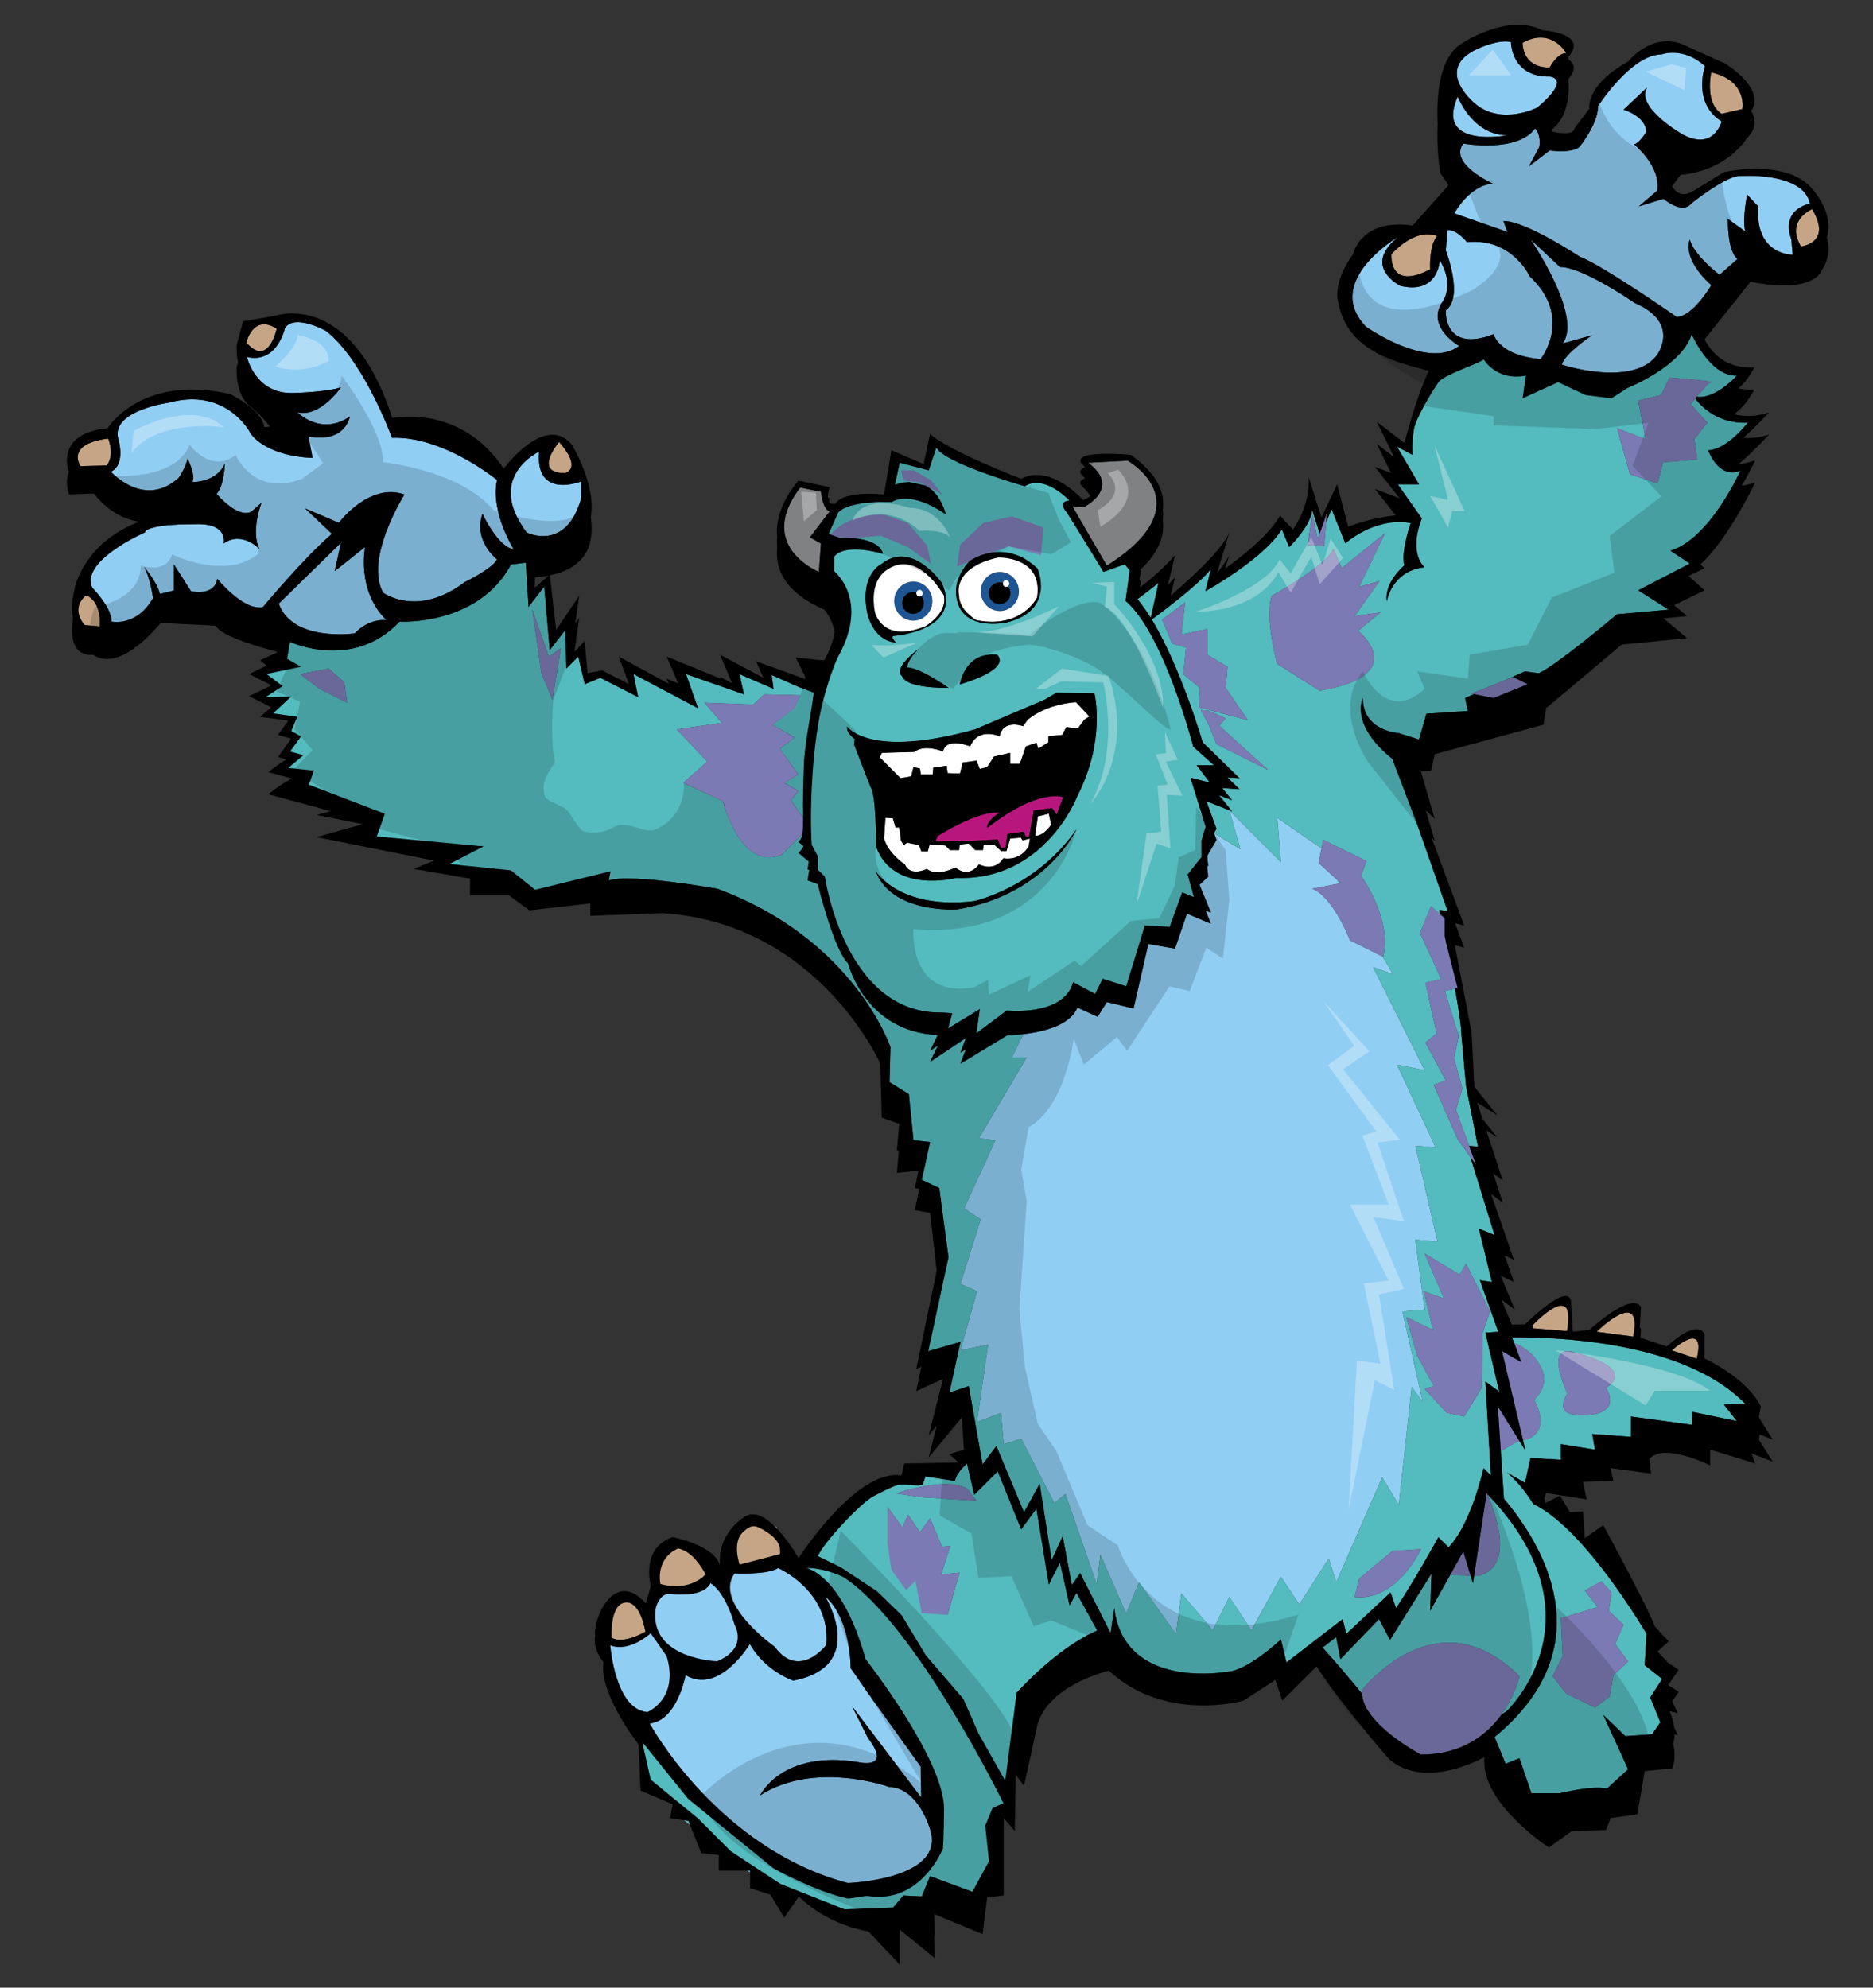
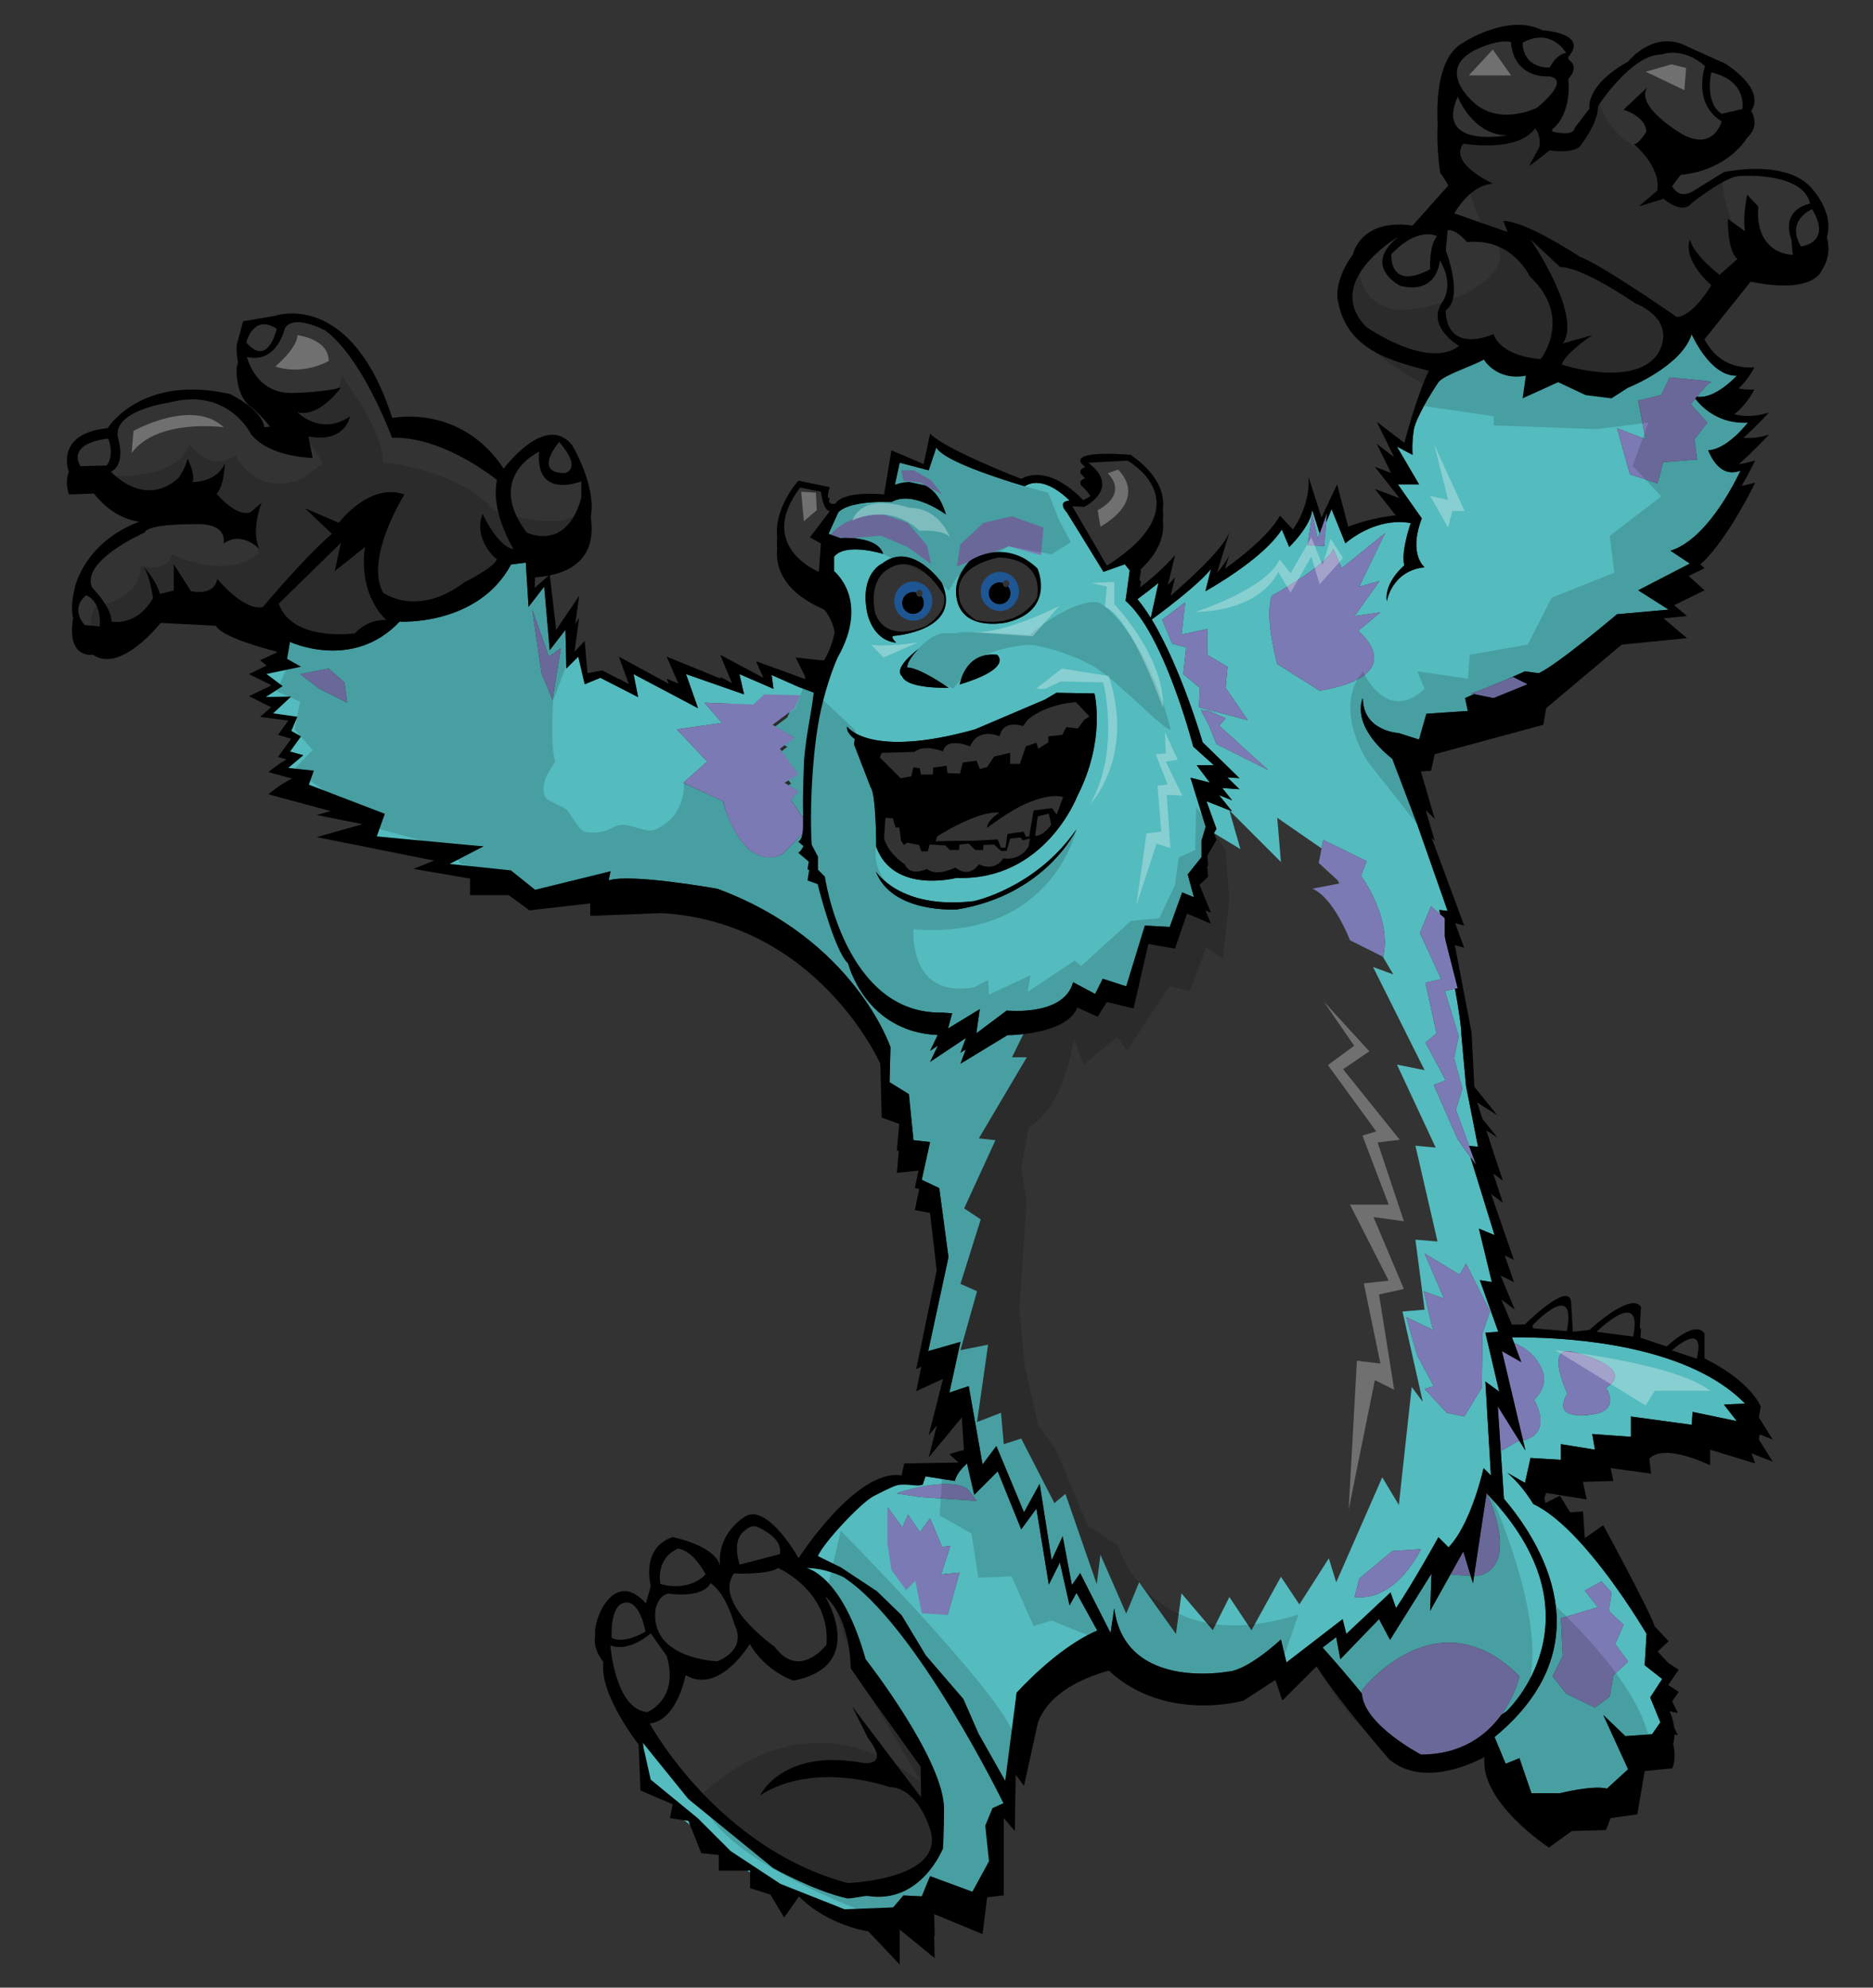
<svg xmlns="http://www.w3.org/2000/svg" version="1.1" id="Layer_5" x="0px" y="0px" width="188.5px" height="199.999px" viewBox="0 0 188.5 199.999" style="enable-background:new 0 0 188.5 199.999;" xml:space="preserve">
  <rect x="0" y="0" width="188.5" height="199.999" fill="#333333" stroke="none" />
-   <path id="color7" style="fill:#C6A586;" d="M64.452,162.214l0.512,1.959c0,0-2.155,1.319-3.406,0.625l-0.518-2.071l-0.108-0.432  c0,0,1.39-2.432,3.267-1.042L64.452,162.214z M68.823,155.643c-1.871,0.244-2.69,1.313-2.766,2.115  c-0.1,1.059-0.081,1.667-0.081,1.667c3.059,0.835,5.53-0.773,5.53-0.773C71.832,156.375,70.694,155.399,68.823,155.643z   M78.175,153.692c-1.836-1.276-3.981-0.192-4.879,0.65c-1.109,1.039,0.569,3.984,0.569,3.984l5.042-1.645  c1.952-0.184,0.389-1.391-0.244-2.095C78.229,154.104,78.175,153.692,78.175,153.692z M154.216,133.378l0.071,0.279l1.155,0.095  l2.251,0.184c0.096-0.496,0.143-0.904,0.152-1.24C157.945,129.365,154.216,133.378,154.216,133.378z M160.682,134.004l1.612,0.213  l2.071,0.275c0.092-0.451,0.137-0.823,0.146-1.133C164.613,130.133,160.682,134.004,160.682,134.004z M168.258,135.881l1.352,0.45  l1.15,0.385c0.067-0.276,0.111-0.515,0.139-0.726C171.273,133.109,168.258,135.881,168.258,135.881z M10.884,44.127  c-2.9,0.368-3.178,1.468-3.035,2.169c0.073,0.357,0.255,0.611,0.255,0.611l2.641-0.07c0.452-0.601,0.455-1.344,0.363-1.9  C11.03,44.465,10.884,44.127,10.884,44.127z M8.66,59.906c-1.668,1.39-0.14,2.989-0.14,2.989l1.53,0.139  C10.189,60.323,8.66,59.906,8.66,59.906z M24.787,34.465c0.01,0.012,0.02,0.021,0.029,0.032c1.453,1.65,2.307,0.505,2.72-0.466  c0.212-0.501,0.309-0.956,0.309-0.956C25.482,31.545,24.787,34.465,24.787,34.465z M55.349,45.984  c-0.294,0.8-0.188,1.618,1.483,1.618c0,0,0.573-0.107,0.674-0.674c0.082-0.457-0.144-1.212-1.231-2.455  C56.275,44.474,55.63,45.221,55.349,45.984z M156.965,5.58c0.203-0.143,0.426-0.24,0.658-0.24c0,0-1.46-2.642-4.379-1.043  c0,0-0.01,0.182,0.031,0.447c0.11,0.72,0.597,2.056,2.68,2.056C155.955,6.799,156.377,5.995,156.965,5.58z M143.348,23.595  c-0.652,0.076-1.53,0.388-2.56,1.259c-0.241,0.205-0.493,0.441-0.752,0.713c0,0-0.348,3.753,3.894,1.53c0,0-0.14-2.364,0.694-3.337  C144.624,23.76,144.155,23.5,143.348,23.595z M172.221,7.286c0,0-0.059,0.263-0.101,0.66c-0.098,0.963-0.086,2.724,1.143,3.51  l2.085-0.486c0,0,0.084-0.431-0.029-1.005C175.14,9.06,174.474,7.796,172.221,7.286z M182.65,21.556  c-0.08-0.162-0.172-0.329-0.282-0.507c0,0-0.038,0.016-0.102,0.047c-0.478,0.236-2.42,1.376-1.009,3.707  C181.258,24.803,184.126,24.488,182.65,21.556z" />
-   <path id="color6" style="fill:#91CEF4;" d="M38.897,62.408c0,0-1.667-0.277-3.197,1.321c0,0-6.256,0.903-7.646-2.989l6.256-6.117  l-0.626,2.85l3.058-2.433C36.742,55.041,35.839,59.419,38.897,62.408z M72.194,167.162c3.127-1.32,2.322-4.118,2.322-4.118  c-1.708-3.333-3.018-3.737-3.018-3.737c-0.834,1.6-4.24,1.044-4.24,1.044c-1.043,0.208-2.095,1.556-2.095,1.556  C64.398,167.815,72.194,167.162,72.194,167.162z M54.239,46.296c-0.012-0.257-0.006-0.539,0.021-0.849c0,0-1.99,0.91-2.648,2.862  c-0.434,1.289-0.289,3.032,1.397,5.271c0,0,3.962,2.016,5.491-3.476v-1.247v-0.421c0,0-0.06,0.023-0.161,0.057  C57.585,48.751,54.396,49.633,54.239,46.296z M49.994,48.433c0.009-0.045,0.016-0.09,0.025-0.135c0,0-0.138-0.113-0.389-0.3  c-1.155-0.866-4.729-3.337-8.488-3.851c-0.561-0.076-1.126-0.112-1.688-0.089c0,0-0.17-0.466-0.481-1.211  c-0.388-0.933-0.998-2.305-1.777-3.756c-1.158-2.156-2.687-4.485-4.416-5.807c0,0-3.128-1.737-4.101-0.277  c0,0-0.078,0.364-0.281,0.839c-0.437,1.021-1.455,2.555-3.542,2.08c0,0,0.834,3.754,4.658,3.615c0,0,3.267-0.07,4.796-0.557  c0,0-2.085,3.059-4.379,2.502c0,0,2.363,2.434,5.283,0.418c0,0-0.417,2.71-4.171,2.016l0.417,2.154c0,0-2.259-0.001-4.236-0.92  c-0.256-0.119-0.508-0.254-0.75-0.407c-0.446-0.281-0.859-0.622-1.2-1.036c0,0-0.19-0.397-0.601-0.922  c-1.021-1.306-3.408-3.415-7.67-2.275c0,0-5.63,0.764-5.144,3.475c0,0,0.013,0.04,0.033,0.11c0.148,0.515,0.678,2.693-0.728,3.365  c0,0,3.336,3.754,6.811,0.625c0,0,0.695-0.973,0.904-1.946c0,0,0.834,1.668,0.487,2.363c0,0,2.433,0.069,3.267-1.876  c0,0-0.069,2.293-0.833,3.058c0,0,2.086,2.503,3.475,1.808l1.043-0.904c0,0-1.112,2.85-0.208,4.657c0,0-1.739-1.877-3.615-0.556  c0,0,0.43-1.619-1.798-1.908c-0.301-0.039-0.647-0.055-1.052-0.038c0,0-4.797-0.07-5.075,0.834c0,0-5.088,2.221-5.422,4.607  c-0.043,0.316-0.007,0.637,0.139,0.954c0,0,1.946,1.946,1.946,3.406c0,0,2.503,0.556,4.17-2.364c0,0-0.277-2.085-0.903-3.127  c0,0,1.252,1.39,1.599,2.711l1.391-0.348v-2.642l1.738,2.711c0,0,2.363,0.557,2.641-1.251c0,0,2.642,3.267,4.587,2.85  c0,0,4.24-5.074,6.951-7.368l-2.711-2.572l3.406,1.46c0,0,3.059-4.102,6.604-2.85c0,0-4.032,6.394-2.155,9.871  c0,0,3.406,2.571,8.202-1.043c0,0,2.851-1.39,3.268-2.293c0,0-2.433-1.877-1.46-4.588c0,0,1.599,3.406,3.128,3.545  C51.688,55.249,49.392,51.6,49.994,48.433z M148.518,10.484c2.641,2.154,6.186,0.347,6.186,0.347  c3.545-2.989,1.252-3.128,1.252-3.128c-2.945,0.052-3.662-1.962-3.836-2.947c-0.058-0.317-0.058-0.528-0.058-0.528  c-1.181-0.278-3.058,0.556-3.058,0.556c-1.523,0.626-2.172,1.389-2.339,2.151C146.271,8.712,148.518,10.484,148.518,10.484z   M151.715,13.611c-3.545,0-5.006-3.893-5.006-3.893C144.346,15.001,151.715,13.611,151.715,13.611z M77.963,165.702  c2.502,3.406,5.213-0.209,5.213-0.209c0.417-5.422-4.866-7.716-4.866-7.716c-0.973,0.696-4.364,0.55-4.364,0.55  C71.791,161.316,77.963,165.702,77.963,165.702z M142.447,115.284l2.037,0.185l-3.892-8.341l2.779,0.556l-5.189-10.38l2.039,0.742  l-1.055-1.778l-3.303-1.651c0,0-1.668-4.356-3.8-5.19l2.735-0.529l-0.199-0.336l-1.888-1.729l0.292-1.46l-4.462-3.081l0.37,4.448  l-5.189-5.189l1.112,3.892l-2.656-1.603l0.246,0.677l-0.929,1.604l0.094,0.991l-0.096,0.09l0.096,1.022l-0.873,0.807l1.151,2.808  l-0.552-0.234l0.552,1.346l-2.409-1.02l-1.205,3.522l-2.688-0.463l-1.482,6.488l-2.688-0.65l-0.928,1.484l-2.039-0.928  c-0.738,1.847-3.598,2.467-5.438,2.675l-1.142,2.33h1.483l-4.819,8.156l1.668,0.186l-3.15,6.858l1.668,1.113l-2.04,6.486  l1.669,0.742l-1.669,5.932l2.78-0.557l-1.111,7.785l2.41-0.928l0.233,2.643l0.044,0.51l1.761-0.556l0.607,1.18l2.729,5.308  l0.691-0.574l0.421-0.353l3.151,9.082l0.371-2.966l2.596,5.932l0.782-1.901l0.515-1.248l3.707,5.188l0.557-4.077l3.15,3.707  l1.669-3.337l2.225,3.337l2.965-5.376l1.855,2.781l2.966-4.635l0.479,1.556l0.262,0.855l1.406-3.202l3.229-7.365l1.098,1.831  l0.57,0.95l0.201-1.842l1.096-10.021l1.112,1.483l-2.039-9.083l2.224-0.187l-0.925-7.042l2.224,0.184L142.447,115.284z   M67.096,166.628l-1.689-2.283c0,0-2.689,1.636-4.636,0.893c0,0,1.135,6.766,4.379,7.043  C65.15,172.282,68.394,170.985,67.096,166.628z M175.07,17.712c-1.391,0-4.797,2.711-4.797,2.711  c-0.625,0.805-1.623,0.402-2.257,0.013c-0.353-0.217-0.593-0.43-0.593-0.43l-2.502,0.765l1.876-1.599  c0.349-2.503-2.364-4.658-2.364-4.658c0.488,0,1.252-1.251,1.252-1.251c-0.069-1.599-2.294-2.225-2.294-2.225l2.364-2.225  c-1.183,2.016,3.613,4.727,3.613,4.727c3.129,1.668,3.894-1.321,3.894-1.321c-2.033-1.277-2.071-3.39-1.889-4.61  c0.086-0.573,0.221-0.95,0.221-0.95c-2.226-2.016-4.379-1.182-4.379-1.182c-3.059,0-6.396,5.213-6.396,5.213  c0.002,0.047-0.003,0.097-0.003,0.145c-0.038,1.657-1.806,3.887-1.806,3.887c-0.116,0.129-0.282,0.224-0.475,0.296  c-0.746,0.282-1.908,0.197-2.377,0.147c-0.128-0.014-0.205-0.025-0.205-0.025l-2.086,1.598l1.043-1.946  c0.209-1.252-0.417-1.877-0.417-1.877c-1.808,2.502-7.23,1.529-7.23,1.529c-1.529,2.016,2.988,4.032,2.988,4.032  c-2.363,0.138-3.892,2.989-3.892,2.989l5.352,1.876l-0.418-1.112c2.294,0,7.715,3.615,7.715,3.615  c2.155,0.764,9.732,6.047,9.732,6.047c1.669-0.069,3.477-3.198,3.477-3.198c-3.06-2.78-2.156-4.587-2.156-4.587  c0.418,1.599,2.99,3.544,2.99,3.544l1.807-1.599c-1.043-0.764-0.973-4.032-0.973-4.032l1.738,1.251  c-0.279-1.39,0.208-3.684,0.208-3.684l1.111,1.182c-0.348,4.935,3.477,4.865,3.477,4.865l-0.14-1.529  c-0.848-2.385,0.686-3.233,1.464-3.503c0.243-0.084,0.413-0.112,0.413-0.112C181.465,17.226,175.07,17.712,175.07,17.712z   M153.939,27.792c0,0-1.762-3.892-6.303-3.429c0,0-1.02-1.297-1.946-1.205l-0.186,2.038c0,0,1.853,4.727,0,6.025  c0,0-0.278,4.355,4.819,2.409c0,0,0.463,2.132,4.728,2.503C155.052,36.133,158.388,31.962,153.939,27.792z M164.506,30.479  c0,0-5.192-3.614-7.509-3.614l-2.966-2.781c0,0,5.282,7.692,3.244,10.473l2.966-0.834c0,0-2.78,1.854-3.059,2.966  c0,0,7.044,2.317,9.546-0.926C166.729,35.763,169.23,32.518,164.506,30.479z M145.18,30.364c0,0,1.252-1.668-0.277-4.17  c0,0-0.14,3.475-3.962,2.571c0,0-2.905-1.43-1.376-3.719c0.256-0.383,0.63-0.788,1.166-1.216c0,0-1.002,0.583-2.072,1.545  c-1.887,1.695-3.987,4.565-1.194,7.491c0,0,6.188,4.379,9.385,1.946C146.849,34.812,143.442,32.866,145.18,30.364z M93.301,177.926  l-5.448-7.4l-2.244-2.67c0,0,0.069-4.935-2.572-7.229c0,0,4.379,7.021-3.197,8.48c0,0-2.781-0.903-4.379-3.685  c0,0-3.058,5.145-6.464,3.129c0,0-0.835,4.588-3.614,4.865c0,0,6.812,12.581,19.949,16.058c0,0,9.94-0.349,8.272-5.422  c0,0-1.182-4.171-4.101-4.24c0,0-7.437-2.711-12.998,0.833c0,0,2.154-4.587,9.87-3.336c0,0,3.476,0.834,0.973-2.433l-1.599-3.197  l6.951,9.176L93.301,177.926z" />
-   <path id="color5" style="fill:#808183;" d="M116.398,50.638c0.007,1.706-1.16,3.844-5,6.278l-2.753-4.733l-0.723-1.244l0.624,0.037  l0.558,0.033c0,0,0.453-0.223,0.909-0.62c0.066-0.058,0.133-0.12,0.196-0.184c0.546-0.547,0.996-1.343,0.524-2.302  c-0.162-0.329-0.436-0.677-0.847-1.04c-0.112-0.1-0.231-0.199-0.366-0.301l3.962-0.208c0,0,1.662,0.921,2.476,2.529  C116.222,49.397,116.396,49.986,116.398,50.638z M83.334,51.368c-0.079-0.046-0.151-0.116-0.215-0.207  c-0.216-0.307-0.35-0.819-0.423-1.199c-0.054-0.277-0.076-0.483-0.076-0.483l-2.085-0.417c-0.32,0.419-0.585,0.821-0.801,1.207  c-0.515,0.917-0.756,1.74-0.804,2.475c-0.215,3.311,3.482,4.799,3.482,4.799l0.208-2.85l-1.112-0.625l1.896-2.483l0.005-0.006  l0.116-0.152c-0.025,0-0.049-0.007-0.072-0.012C83.41,51.404,83.371,51.39,83.334,51.368z" />
-   <path id="color4" style="fill:#54BBBE;" d="M91.837,165.097l9.643,15.063l-0.25,1.833l-1.696,5.304l-1.667,3.059l-4.264-1.575  l-0.834,2.038l-1.854-0.092l-1.02,1.204l-5.499,0.797l-9.027-4.392l-7.005-5.571l0.174-1.138l-3.904-1.83l0.122-4.757  c0,0,3.312,3.602,5.245,5.245c2.44,2.074,6.792,5.732,8.661,6.953c1.87,1.221,9.472,3.117,9.472,3.117  c4.264,0.093,6.766-4.356,6.766-4.356l-1.03-3.843l-0.162-4.23l-7.563-10.531c-0.854-7.727-5.611-9.026-5.774-9.8  c1.946,0,4.554,0.285,4.554,0.285C87.984,160.105,91.837,165.097,91.837,165.097z M108.34,160.281l2.094,3.789  c-4.087,1.723-8.119,6.267-8.119,6.267l-0.962,9.541l-4.798-7.807l-1.383-2.439l-3.903-5.368l-2.033-2.195l3.822-3.172l2.306,3.607  l1.205-4.264l-1.854,0.186l0.928-2.873l-0.835,0.092l-1.205-2.872l-1.019,1.39l-1.205-1.76l-0.556,1.297l-1.483-2.038v3.799  l3.718,4.006l-3.253,3.172l-7.889-5.856c0.48-1.257,4.809-5.955,6.1-6.587c0.721-0.353,1.789-0.778,2.439-0.976  c0.667-0.203,1.7,0.309,2.047,0.239c0.227-0.048,0.359-0.069,0.359-0.069l0.278-0.833l2.916,0.455l0.049,0.008  c0.046-0.241,0.156-0.489,0.316-0.739c0.174-0.275,0.413-0.552,0.694-0.828c0.066-0.065,0.136-0.132,0.207-0.198l0.728,3.156  l2.363-2.363l2.364,5.838l1.529-2.084l1.251,7.646l1.112-2.225l0.974,4.309L108.34,160.281z M98.283,151.011l-0.927-1.204  c-0.348-0.212-0.774-0.342-1.242-0.411c-0.738-0.109-1.582-0.069-2.398,0.041c-1.124,0.151-2.189,0.432-2.843,0.625  c-0.407,0.122-0.653,0.209-0.653,0.209l0.585,0.09l1.824,0.28L98.283,151.011z M151.105,172.535l0.518-0.346  c0,0,10.061-9.392-1.96-21.876c0.675,1.506,2.953,7.208-0.82,8.253l-0.488-0.017l-0.114,0.757l-0.234-0.77l-1.944-0.064  l-0.044-0.127l-2.087,3.742l0.14-3.755l-4.173,6.674l-1.111-2.086l-3.893,4.031l-0.418-2.225l-1.365,1.052  c1.07,1.196,2.584,2.927,3.958,4.631c-0.006-0.117-0.007-0.235,0.003-0.352c0,0,7.508-9.732,15.849-1.391  C152.919,168.667,152.511,170.589,151.105,172.535z M171.548,138.272c1.532,0.807,2.924,1.78,4.079,2.962l-0.459,0.02l-1.674,0.074  l1.297,1.667l-4.447-0.927l-0.093,1.298l-6.118-0.834v2.039l-3.892-0.278l0.278,1.575l-3.429-0.555v1.574l-3.06-0.185l-0.35,1.573  l-0.206,0.929l-1.796-1.022c1.047,0.862,1.906,2.042,2.334,2.688c0.19,0.286,0.296,0.468,0.296,0.468  c0.255,0.117,0.513,0.26,0.77,0.416c0.523,0.315,1.053,0.7,1.581,1.141c0.322,0.268,0.644,0.555,0.964,0.858  c0.213,0.203,0.426,0.409,0.638,0.624c0.386,0.395,0.767,0.807,1.142,1.23c0.263,0.298,0.523,0.599,0.777,0.906  c3.095,3.714,5.528,7.891,5.528,7.891l-0.187,3.151l1.198,0.946l0.564,0.444l-0.095,0.145l-1.11,1.71l1.02,2.502l-0.835,1.204  l-2.688,0.186l-2.224-2.133l2.502,5.469l-2.131,1.946c-1.391-0.371-4.727,0.463-4.727,0.463h-2.872l-1.206-3.521l-1.39,0.556  l-1.113-2.688c11.238-9.246,4.628-19.638,0.945-23.972l-0.026-0.389l-0.169-2.534l-0.006-0.097l-0.119-1.78l0.134-0.077l1.559-0.902  c0.066-0.007,0.128-0.018,0.19-0.028l0.598,0.955l-0.24-1.023c3.119-0.738,1.121-4.074,1.121-4.074  c1.668-1.668,0.741-3.151,0.741-3.151c-0.455-1.051-1.204-1.751-2.026-2.22c-0.24-0.14-0.488-0.256-0.734-0.357l-0.216-0.573  c0.667-0.004,1.431,0.003,2.27,0.028c1.139,0.033,2.416,0.102,3.771,0.227c0.906,0.082,1.847,0.189,2.806,0.328  c1.316,0.191,2.666,0.438,4.007,0.762c1.215,0.292,2.423,0.647,3.592,1.074C169.628,137.353,170.613,137.782,171.548,138.272z   M157.09,162.829l0.186,3.8l-1.02,2.039l1.39,1.761l2.874,1.391l1.482-1.111l0.371-2.132l1.482-1.391l-1.297-1.762l0.833-1.945  l-1.482-1.39l0.278-1.855l-1.02-1.111l-1.667,0.927l1.297,1.668L157.09,162.829z M158.809,136.172  c-0.203-0.058-0.382-0.103-0.525-0.139c-0.223-0.054-0.359-0.082-0.359-0.082c-2.317-0.186-0.186,4.263-0.186,4.263  c-1.853,3.06,2.966,2.039,2.966,2.039c2.317-0.649,0.927-2.595,0.927-2.595C164.211,137.939,160.586,136.662,158.809,136.172z   M115.073,61.069c0.252,0.349,0.499,0.72,0.741,1.111l0.465-2.119l0.309-1.407c-0.687,0.563-1.375,1.09-2.063,1.592  c-0.02,0.014-0.038,0.027-0.058,0.041c0.014,0.017,0.027,0.03,0.041,0.047C114.699,60.564,114.887,60.812,115.073,61.069z   M147.855,115.302l0.893,0.073l-1.206-6.117l-0.463-5.097c0-0.824-0.281-2.653-0.643-4.669l-1.025,0.221l1.391,4.54l-0.464,2.225  l0.834,3.059l-0.648,2.132L147.855,115.302z M145.412,94.337l0.131,0.515c-0.045-0.222-0.089-0.436-0.131-0.643V94.337z   M134.602,88.56l0.199,0.336l0.138-0.027L134.602,88.56z M135.125,162.921l-2.709,2.086l-1.209,0.933l-1.736,1.338l-0.557-2.317  c0,0-3.336,3.151-5.374,3.244c0,0-6.92,1.295-10.014-2.77c-0.696-0.913-1.2-2.096-1.387-3.626l-0.24,1.623l-0.023,0.157  l-0.107,0.723l-0.311-0.611l-2.749-5.413l-0.833,1.204l-0.927-4.912l-1.111,2.411l-1.205-7.693l-1.576,2.873l-2.76-6.622  l-0.021-0.051l-0.036,0.05l-1.354,1.804l-0.203-1.157l-0.099-0.552l-1.089-6.17l-1.945,0.649l1.111-5.098l-3.243,0.928l2.038-9.454  l-0.927-6.951l-1.761-0.834l0.834-3.8l-1.668-0.186l-0.463-4.634l-1.947-1.204l0.094-3.522c0,0-3.615-10.845-17.424-15.941  c0,0-8.804-1.576-10.936-0.834l0.185-0.927l-7.604,2.534L51.46,87.88l-6.77-0.671l3.962-2.048l-11.099-0.636l0.427-2.439  l-7.624-2.806l0.732-1.403l-3.11-0.427l1.891-1.22l-1.097-0.549l1.037-1.463l-0.793-0.488l0.549-1.281L27.063,71.9l1.647-1.525  l-2.684,0.061l2.135-1.402l-1.891-1.342l3.721-0.671l-1.342-0.671l0.54-1.763c0,0,6.303,2.965,11.03-2.039  c0,0,7.878,0.464,11.214-5.747l1.483-0.186l0.278,4.449l0.587-0.76l0.988-1.279l0.122,1.403l0.434,4.993l0.544-0.706l1.031-1.334  l0.019,0.823l0.073,3.069l0.687-0.687l0.519-0.518l0.25,1.074l0.398,1.707l0.177-0.072l1.399-0.576l2.241,1.147l1.559,0.799  l-0.178-0.893L63.76,67.83l4.065,2.149l2.422,1.28l-0.688-1.96l-0.517-1.469l3.881,1.355l1.958,0.684l-0.124-0.545l-0.34-1.494  l3.429,1.483l-0.185-1.39l2.797,1.236l1.681,0.301c0.357,2.361-0.793,6.227-0.793,9.027c0,0,0.122,1.418,0.184,3.05  c-0.052,1.176,0.376,2.48-0.244,2.928l-0.123,0.366c-0.131,0.286,0.607,0.546-0.036,0.702l0.341,1.006l0.305,1.646l1.159,0.366  c0,0,1.032,7.176,2.422,8.381c0,0,1.684,6.894,9.017,7.214l-0.768,1.591l0.792-0.527l-0.792,1.64l3.614-2.41l-0.556,1.484  l0.541-0.329l-0.541,1.439l4.728-2.872c0,0,0.672-0.001,1.604-0.106l-1.142,2.33h1.483l-4.819,8.156l1.668,0.186l-3.15,6.858  l1.668,1.113l-2.04,6.486l1.669,0.742l-1.669,5.932l2.78-0.557l-1.111,7.785l2.41-0.928l0.233,2.643l0.044,0.51l1.761-0.556  l0.607,1.18l2.729,5.308l0.691-0.574l0.421-0.353l3.151,9.082l0.371-2.966l2.596,5.932l0.782-1.901l0.515-1.248l3.707,5.188  l0.557-4.077l3.15,3.707l1.669-3.337l2.225,3.337l2.965-5.376l1.855,2.781l2.966-4.635l0.479,1.556l0.262,0.855l1.406-3.202  l3.229-7.365l1.098,1.831l0.57,0.95l0.201-1.842l1.096-10.021l1.112,1.483l-2.039-9.083l2.224-0.187l-0.925-7.042l2.224,0.184  l-2.224-9.638l2.037,0.185l-3.892-8.341l2.779,0.556l-5.189-10.38l2.039,0.742l-1.055-1.778l0.034,0.017  c0.927-3.893-2.225-8.156-2.225-8.156l0.556-1.482l-4.355-2.132l-0.172,0.856l-4.462-3.081l0.37,4.448l-5.189-5.189l1.112,3.892  l-2.656-1.603l-0.001-0.007l0.247-0.429l-1.01-2.78l2.586,1.019l-1.318-1.632l1.318,0.52l-0.996-1.232l1.737,0.12l-1.228-1.197  l1.228,0.085l-3.708-3.615c0,0-2.168-7.493-5.123-12.35c0.274-0.2,0.88-0.647,1.618-1.216c1.471-1.137,3.46-2.758,4.339-3.857  l-0.362,1.456l-0.192,0.768c0,0,0.642-0.353,1.567-0.935c1.848-1.161,4.828-3.238,6.124-5.275l0.741,1.762  c0,0,0.854-0.818,1.529-1.842c0.383-0.582,0.707-1.229,0.783-1.832c0.001-0.011,0.005-0.022,0.006-0.034l0.749,2.331l-0.014,0.036  l-0.181,0.506l-0.555-2.502l-0.465,3.151l1.669,0.092l0.125-1.502l0.075-0.895l0.541-1.311l0.197,0.484l1.193,2.946  c0,0,0.039-0.035,0.109-0.093c0.502-0.417,2.718-2.109,5.482-2.045c0.322,0.008,0.652,0.039,0.989,0.099c0,0-0.118,0.333-0.26,0.826  c-0.049,0.17-0.101,0.36-0.15,0.562c-0.232,0.932-0.44,2.122-0.239,2.876c0,0-2.039,1.668-1.76,3.614c0,0,0.462-3.058,3.798-3.429  c0,0-1.667-1.297-0.278-4.912l-2.408-3.429h2.132l-1.398-2.389l-0.826-1.411l1.022,0.541l0.553,0.293c0,0-0.11-1.103,0.126-2.551  c0.183-1.117,1.151-2.206,1.382-3.621c0.291-1.795,5.164-3.702,5.982-4.235c0,0,1.102,2.508,4.067,1.952l-0.325,2.115l3.416-1.463  l3.252,1.789l2.765-0.488l1.023-0.263c0,0,5.375-2.132,6.396-5.376c0,0,0.288,0.662,0.8,1.458c0.79,1.226,2.111,2.769,3.74,2.713  c0,0-0.38,0.425-0.961,0.896c-0.797,0.647-1.974,1.38-3.061,1.221c0.517-0.623,1.206-1.412,1.428-1.467  c0.371-0.093-4.171-0.464-4.171-0.464l-0.834,1.761l-2.318,0.556l0.742,3.893l-2.873-1.112l1.297,4.634l2.78,0.927l0.558-2.131  l3.429-0.279l-0.279-2.039l1.299-1.668l-1.668-1.854c0,0,0.191-0.245,0.457-0.569c0.374,0.505,1.343,1.604,2.993,2.134  c0.656,0.211,1.419,0.332,2.296,0.289c0,0-0.532,0.7-1.311,1.397c-0.747,0.669-1.721,1.338-2.675,1.383c0,0,0.662,1.924,2.084,2.188  c0.342,0.063,0.728,0.031,1.161-0.149c0,0-0.299,0.668-0.83,1.624c-1.171,2.107-3.474,5.611-6.215,6.44l1.945,1.297l-5.191,2.688  l2.905,1.847l0.154,0.099l-0.436,0.04l-4.755,0.424c0,0-6.024,5.098-7.878,5.932l-1.391-0.186l-1.813,0.81  c-1.128,0.467-3.446,1.416-3.655,1.416l0.334,0.066l-0.89,0.397l0.277,1.298l-4.17,0.278l-0.741,2.595l-2.039-0.648  c0,0-3.615-0.186-3.615-3.522c0,0-1.39,2.595,2.966,6.117l2.502,6.581l3.059,8.712l-0.835-0.093c0,0,0.035,0.157,0.093,0.433  l-0.927-0.804l-1.111,2.688l2.132,4.635l-1.577,0.37l1.113,5.098l-1.113,0.927l2.04,3.8l-1.204,0.463l2.408,5.469l1.281,1.794  l2.426,7.845l-1.574-0.649L150.14,129l-1.206-0.186l1.622,4.543l0.231,0.647l-1.297,0.094l0.108,0.464l0.018,0.072l1.265,5.395  l-1.391-1.019l0.322,5.482l0.02,0.34l0.141,2.378l0.001,0.023l0.072,1.232l-0.509-0.512l-0.232-0.23c0,0-0.157,0.727-0.467,1.766  c-0.048,0.158-0.099,0.323-0.152,0.494c-0.576,1.822-1.55,4.303-2.902,5.711l-1.021-1.02c0,0-2.502,4.54-4.263,7.136l-0.556-1.575  l-4.449,4.17L135.125,162.921z M120.759,69.22l-0.093,1.947l4.912,1.297l-2.225-3.244l0.186-2.131l-2.039-1.205v-2.595l-2.595,0.557  l0.335-2.935l0.036-0.309l-1.981,1.506l-0.336,0.255l1.02,2.409l1.391,0.371l-0.279,2.688L120.759,69.22z M127.617,77.469  l-4.912-4.449l0.648-0.741l-1.668-0.741l-0.834-0.093l0.834,1.575l0.74,1.854L127.617,77.469z M136.699,63.474l2.225-1.854  l-2.595,0.371l2.503-3.521l-2.04,0.556l2.292-4.748l0.304-0.627l-0.931,0.751l-3.425,2.771l-0.835-1.947  c-0.647,1.669-6.21,4.727-6.21,4.727c-0.741,2.317,0.557,6.859,0.557,6.859l4.264,2.688  C142.168,67.923,136.699,63.474,136.699,63.474z M34.936,70.703l-0.278-2.039l-1.575-1.39l-2.873,0.556l1.945,1.483L34.936,70.703z   M56.438,65.235l-0.4,0.277l-0.068,0.047l-0.736,0.51l-1.668-4.727l0.927,6.395l1.112,2.688L56.438,65.235z M81.461,83.215  l-1.853-2.688l0.741-0.927l-1.39-0.834l1.39-0.833l-1.854-2.595l1.482-1.112l-2.224-1.298l2.224-1.668l0.403-0.94l0.153-0.357  l-1.221-0.031l-2.395-0.062l-0.241,0.221l-0.176,0.162l-0.695,0.637l-2.205-0.084L73.21,70.79l-2.314-0.087l1.762,2.039  l-4.542,0.649l3.059,3.244l-2.41,2.131l3.986,1.854c0,0,1.761,7.136,5.931,5.375L81.461,83.215z M143.002,155.877l-2.873,0.186  l-3.337,2.78l-0.463,1.854C140.592,161.161,143.002,155.877,143.002,155.877z M144.299,139.472l-0.927,0.279l2.226,2.408  l1.343,0.284l0.398,0.084l0.019,0.004l1.762-2.873l0.077-4.647l0.005-0.294l0.003-0.161l0.008-0.458l0.239-0.688l0.502-1.444  l-2.41-4.82l-0.648,1.113l-3.522-2.133l1.946,4.542l-2.038-0.741l0.927,3.893l-2.688-1.297l1.111,3.891L144.299,139.472z   M83.194,67.08l0.122-0.015c0.094-0.143,0.18-0.282,0.267-0.421c0.136-0.22,0.265-0.436,0.384-0.647  c3.252-5.798-0.025-8.524-0.025-8.524v-1.46c1.182-1.46,4.936-0.278,4.936-0.278c-0.556-1.876-4.31-1.599-4.31-1.599l-1.181-0.417  l0.359-0.796l0.614-1.358c0.117-0.132,0.271-0.247,0.449-0.349c1.088-0.62,3.151-0.708,4.221-0.708c0.067,0,0.128,0.001,0.186,0.001  c0.307,0.003,0.496,0.013,0.496,0.013c2.155-1.251,5.491,1.251,5.491,1.251c-0.471-1.66-2.574-3.337-3.395-3.752l2.537,1.087  l-1.867-1.484l-0.945-0.03l-0.671-0.061l0.054,0.515l1.075-0.088l1.463,1.22c-0.823,0.183-3.395-0.396-3.395-0.396l0.22-1.008  l0.223-1.017l0.043-0.2l2.535,0.664l0.223,0.058l0.162,0.043l0.407-1.223l0.296-0.887l0.062-0.184  c0.109,0.209,0.344,0.429,0.665,0.655c0.453,0.319,1.083,0.647,1.796,0.968c2.652,1.192,6.438,2.269,6.438,2.269  c1.338-0.831,2.891,0.086,3.783,0.794c0.451,0.36,0.734,0.666,0.734,0.666c-0.568,0.03-0.704,0.245-0.673,0.484  c0.04,0.327,0.395,0.698,0.395,0.698c1.181,1.876,3.684,5.978,3.684,5.978l2.155-0.765l0.487,0.626l-0.365,2.672l-0.053,0.386  c0.138,0.118,0.274,0.245,0.408,0.382c0.206,0.21,0.411,0.441,0.61,0.69c0.021,0.025,0.04,0.049,0.061,0.075  c3.342,4.234,5.733,13.519,5.733,13.519l2.085,1.876h-1.737l1.319,1.738l-1.945-0.487l1.529,4.936l-0.034,0.114l-0.383,1.276v1.668  l-1.391,1.738l0.626,2.294l-1.182-0.486l-1.251,3.476l-2.503-0.139l-1.876,6.117l-2.364-0.765l-0.765,1.53l-2.224-1.183  c-0.463,1.78-2.2,2.483-3.787,2.747c-1.512,0.251-2.887,0.104-2.887,0.104l-3.058,2.294l0.347-2.434l-3.197,1.947l0.417-1.529  l-0.973-0.07c-9.871,0.209-12.228-13.339-12.228-13.339l-0.548-1.464l-0.61-1.464l-0.244-1.83c0.122-4.453,0.122-9.027,0.915-13.907  C82.221,69.384,83.194,67.08,83.194,67.08z M90.836,68.147c0.294,0.524,1.38,1.073,4.645,1.073c0,0-0.878-0.626-1.887-1.188  c-0.676-0.377-1.41-0.724-1.981-0.837c-0.111-0.021-0.216-0.034-0.313-0.037c0.023-0.82,1.191-1.899,1.191-1.899  c-1.17,0.897-1.667,1.528-1.841,1.964c-0.189,0.474,0.003,0.718,0.138,0.821C90.801,68.079,90.816,68.113,90.836,68.147z   M97.322,56.951c-0.688,0.778-1.112,2.607-1.112,2.607c0.139,4.24,5.179,3.059,5.179,3.059c4.9-1.285,2.811-5.132,2.811-5.132  C102.497,53.94,97.322,56.951,97.322,56.951z M87.626,79.229c0.556,0.695,0.556,5.978,0.556,5.978  c1.738,4.797,8.063,3.128,8.063,3.128c8.897,0.348,12.164-8.202,12.164-8.202c2.92-5.7,1.738-10.356,1.738-10.356l-3.824-0.07  l-1.181,0.695l-7.021,2.989c-10.705,2.989-12.859-0.278-12.859-0.278c-0.139,0.625,0.765,1.251,0.765,1.251l-0.069,0.556  L87.626,79.229z M108.34,83.447c-4.125,5.932-10.334,7.229-10.334,7.229c-7.508,0.881-9.871-3.012-9.871-3.012  c1.622,4.31,8.201,3.846,8.201,3.846C105.327,90.027,108.34,83.447,108.34,83.447z M100.433,66.915  c0.434-0.633-0.087-1.032-0.087-1.032c-0.075-0.007-0.148-0.012-0.22-0.016c-0.856-0.05-1.509,0.162-2.007,0.494  c-0.517,0.345-0.864,0.818-1.096,1.262c-0.345,0.658-0.432,1.25-0.432,1.25C99.072,68.12,100.075,67.437,100.433,66.915z   M87.243,61.504c0,0,0.452,2.919,2.954,3.163c0,0-0.765-0.695-0.138-0.695c0,0,6.882-0.521,4.726-5.317c0,0-2.989-4.31-6.012-1.946  C88.772,56.708,86.547,57.682,87.243,61.504z" />
+   <path id="color4" style="fill:#54BBBE;" d="M91.837,165.097l9.643,15.063l-0.25,1.833l-1.696,5.304l-1.667,3.059l-4.264-1.575  l-0.834,2.038l-1.854-0.092l-1.02,1.204l-5.499,0.797l-9.027-4.392l-7.005-5.571l0.174-1.138l-3.904-1.83l0.122-4.757  c0,0,3.312,3.602,5.245,5.245c2.44,2.074,6.792,5.732,8.661,6.953c1.87,1.221,9.472,3.117,9.472,3.117  c4.264,0.093,6.766-4.356,6.766-4.356l-1.03-3.843l-0.162-4.23l-7.563-10.531c-0.854-7.727-5.611-9.026-5.774-9.8  c1.946,0,4.554,0.285,4.554,0.285C87.984,160.105,91.837,165.097,91.837,165.097z M108.34,160.281l2.094,3.789  c-4.087,1.723-8.119,6.267-8.119,6.267l-0.962,9.541l-4.798-7.807l-1.383-2.439l-3.903-5.368l-2.033-2.195l3.822-3.172l2.306,3.607  l1.205-4.264l-1.854,0.186l0.928-2.873l-0.835,0.092l-1.205-2.872l-1.019,1.39l-1.205-1.76l-0.556,1.297l-1.483-2.038v3.799  l3.718,4.006l-3.253,3.172l-7.889-5.856c0.48-1.257,4.809-5.955,6.1-6.587c0.721-0.353,1.789-0.778,2.439-0.976  c0.667-0.203,1.7,0.309,2.047,0.239c0.227-0.048,0.359-0.069,0.359-0.069l0.278-0.833l2.916,0.455l0.049,0.008  c0.046-0.241,0.156-0.489,0.316-0.739c0.174-0.275,0.413-0.552,0.694-0.828c0.066-0.065,0.136-0.132,0.207-0.198l0.728,3.156  l2.363-2.363l2.364,5.838l1.529-2.084l1.251,7.646l1.112-2.225l0.974,4.309L108.34,160.281z M98.283,151.011l-0.927-1.204  c-0.348-0.212-0.774-0.342-1.242-0.411c-0.738-0.109-1.582-0.069-2.398,0.041c-1.124,0.151-2.189,0.432-2.843,0.625  c-0.407,0.122-0.653,0.209-0.653,0.209l0.585,0.09l1.824,0.28L98.283,151.011z M151.105,172.535l0.518-0.346  c0,0,10.061-9.392-1.96-21.876c0.675,1.506,2.953,7.208-0.82,8.253l-0.488-0.017l-0.114,0.757l-0.234-0.77l-1.944-0.064  l-0.044-0.127l-2.087,3.742l0.14-3.755l-4.173,6.674l-1.111-2.086l-3.893,4.031l-0.418-2.225l-1.365,1.052  c1.07,1.196,2.584,2.927,3.958,4.631c-0.006-0.117-0.007-0.235,0.003-0.352c0,0,7.508-9.732,15.849-1.391  C152.919,168.667,152.511,170.589,151.105,172.535z M171.548,138.272c1.532,0.807,2.924,1.78,4.079,2.962l-0.459,0.02l-1.674,0.074  l1.297,1.667l-4.447-0.927l-0.093,1.298l-6.118-0.834v2.039l-3.892-0.278l0.278,1.575l-3.429-0.555v1.574l-3.06-0.185l-0.35,1.573  l-0.206,0.929l-1.796-1.022c1.047,0.862,1.906,2.042,2.334,2.688c0.19,0.286,0.296,0.468,0.296,0.468  c0.255,0.117,0.513,0.26,0.77,0.416c0.523,0.315,1.053,0.7,1.581,1.141c0.322,0.268,0.644,0.555,0.964,0.858  c0.213,0.203,0.426,0.409,0.638,0.624c0.386,0.395,0.767,0.807,1.142,1.23c0.263,0.298,0.523,0.599,0.777,0.906  c3.095,3.714,5.528,7.891,5.528,7.891l-0.187,3.151l1.198,0.946l0.564,0.444l-0.095,0.145l-1.11,1.71l1.02,2.502l-0.835,1.204  l-2.688,0.186l-2.224-2.133l2.502,5.469l-2.131,1.946c-1.391-0.371-4.727,0.463-4.727,0.463h-2.872l-1.206-3.521l-1.39,0.556  l-1.113-2.688c11.238-9.246,4.628-19.638,0.945-23.972l-0.026-0.389l-0.169-2.534l-0.006-0.097l-0.119-1.78l0.134-0.077l1.559-0.902  c0.066-0.007,0.128-0.018,0.19-0.028l0.598,0.955l-0.24-1.023c3.119-0.738,1.121-4.074,1.121-4.074  c1.668-1.668,0.741-3.151,0.741-3.151c-0.455-1.051-1.204-1.751-2.026-2.22c-0.24-0.14-0.488-0.256-0.734-0.357l-0.216-0.573  c0.667-0.004,1.431,0.003,2.27,0.028c1.139,0.033,2.416,0.102,3.771,0.227c0.906,0.082,1.847,0.189,2.806,0.328  c1.316,0.191,2.666,0.438,4.007,0.762c1.215,0.292,2.423,0.647,3.592,1.074C169.628,137.353,170.613,137.782,171.548,138.272z   M157.09,162.829l0.186,3.8l-1.02,2.039l1.39,1.761l2.874,1.391l1.482-1.111l0.371-2.132l1.482-1.391l-1.297-1.762l0.833-1.945  l-1.482-1.39l0.278-1.855l-1.02-1.111l-1.667,0.927l1.297,1.668L157.09,162.829z M158.809,136.172  c-0.203-0.058-0.382-0.103-0.525-0.139c-0.223-0.054-0.359-0.082-0.359-0.082c-2.317-0.186-0.186,4.263-0.186,4.263  c-1.853,3.06,2.966,2.039,2.966,2.039c2.317-0.649,0.927-2.595,0.927-2.595C164.211,137.939,160.586,136.662,158.809,136.172z   M115.073,61.069c0.252,0.349,0.499,0.72,0.741,1.111l0.465-2.119l0.309-1.407c-0.687,0.563-1.375,1.09-2.063,1.592  c-0.02,0.014-0.038,0.027-0.058,0.041c0.014,0.017,0.027,0.03,0.041,0.047C114.699,60.564,114.887,60.812,115.073,61.069z   M147.855,115.302l0.893,0.073l-1.206-6.117l-0.463-5.097c0-0.824-0.281-2.653-0.643-4.669l-1.025,0.221l1.391,4.54l-0.464,2.225  l0.834,3.059l-0.648,2.132L147.855,115.302z M145.412,94.337l0.131,0.515c-0.045-0.222-0.089-0.436-0.131-0.643V94.337z   M134.602,88.56l0.199,0.336l0.138-0.027L134.602,88.56z M135.125,162.921l-2.709,2.086l-1.209,0.933l-1.736,1.338l-0.557-2.317  c0,0-3.336,3.151-5.374,3.244c0,0-6.92,1.295-10.014-2.77c-0.696-0.913-1.2-2.096-1.387-3.626l-0.24,1.623l-0.023,0.157  l-0.107,0.723l-0.311-0.611l-2.749-5.413l-0.833,1.204l-0.927-4.912l-1.111,2.411l-1.205-7.693l-1.576,2.873l-2.76-6.622  l-0.021-0.051l-0.036,0.05l-1.354,1.804l-0.203-1.157l-0.099-0.552l-1.089-6.17l-1.945,0.649l1.111-5.098l-3.243,0.928l2.038-9.454  l-0.927-6.951l-1.761-0.834l0.834-3.8l-1.668-0.186l-0.463-4.634l-1.947-1.204l0.094-3.522c0,0-3.615-10.845-17.424-15.941  c0,0-8.804-1.576-10.936-0.834l0.185-0.927l-7.604,2.534L51.46,87.88l-6.77-0.671l3.962-2.048l-11.099-0.636l0.427-2.439  l-7.624-2.806l0.732-1.403l-3.11-0.427l1.891-1.22l-1.097-0.549l1.037-1.463l-0.793-0.488l0.549-1.281L27.063,71.9l1.647-1.525  l-2.684,0.061l2.135-1.402l-1.891-1.342l3.721-0.671l-1.342-0.671l0.54-1.763c0,0,6.303,2.965,11.03-2.039  c0,0,7.878,0.464,11.214-5.747l1.483-0.186l0.278,4.449l0.587-0.76l0.988-1.279l0.122,1.403l0.434,4.993l0.544-0.706l1.031-1.334  l0.019,0.823l0.073,3.069l0.687-0.687l0.519-0.518l0.25,1.074l0.398,1.707l0.177-0.072l1.399-0.576l2.241,1.147l1.559,0.799  l-0.178-0.893L63.76,67.83l4.065,2.149l2.422,1.28l-0.688-1.96l-0.517-1.469l3.881,1.355l1.958,0.684l-0.124-0.545l-0.34-1.494  l3.429,1.483l-0.185-1.39l2.797,1.236l1.681,0.301c0.357,2.361-0.793,6.227-0.793,9.027c0,0,0.122,1.418,0.184,3.05  c-0.052,1.176,0.376,2.48-0.244,2.928l-0.123,0.366c-0.131,0.286,0.607,0.546-0.036,0.702l0.341,1.006l0.305,1.646l1.159,0.366  c0,0,1.032,7.176,2.422,8.381c0,0,1.684,6.894,9.017,7.214l-0.768,1.591l0.792-0.527l-0.792,1.64l3.614-2.41l-0.556,1.484  l0.541-0.329l-0.541,1.439l4.728-2.872c0,0,0.672-0.001,1.604-0.106l-1.142,2.33h1.483l-4.819,8.156l1.668,0.186l-3.15,6.858  l1.668,1.113l-2.04,6.486l1.669,0.742l-1.669,5.932l2.78-0.557l-1.111,7.785l2.41-0.928l0.233,2.643l0.044,0.51l1.761-0.556  l0.607,1.18l2.729,5.308l0.691-0.574l0.421-0.353l3.151,9.082l0.371-2.966l2.596,5.932l0.782-1.901l0.515-1.248l3.707,5.188  l0.557-4.077l3.15,3.707l1.669-3.337l2.225,3.337l2.965-5.376l1.855,2.781l2.966-4.635l0.479,1.556l0.262,0.855l1.406-3.202  l3.229-7.365l1.098,1.831l0.57,0.95l0.201-1.842l1.096-10.021l1.112,1.483l-2.039-9.083l2.224-0.187l-0.925-7.042l2.224,0.184  l-2.224-9.638l2.037,0.185l-3.892-8.341l2.779,0.556l-5.189-10.38l2.039,0.742l-1.055-1.778l0.034,0.017  c0.927-3.893-2.225-8.156-2.225-8.156l0.556-1.482l-4.355-2.132l-0.172,0.856l-4.462-3.081l0.37,4.448l-5.189-5.189l1.112,3.892  l-2.656-1.603l-0.001-0.007l0.247-0.429l-1.01-2.78l2.586,1.019l-1.318-1.632l1.318,0.52l-0.996-1.232l1.737,0.12l-1.228-1.197  l1.228,0.085l-3.708-3.615c0,0-2.168-7.493-5.123-12.35c0.274-0.2,0.88-0.647,1.618-1.216c1.471-1.137,3.46-2.758,4.339-3.857  l-0.362,1.456l-0.192,0.768c0,0,0.642-0.353,1.567-0.935c1.848-1.161,4.828-3.238,6.124-5.275l0.741,1.762  c0,0,0.854-0.818,1.529-1.842c0.383-0.582,0.707-1.229,0.783-1.832c0.001-0.011,0.005-0.022,0.006-0.034l0.749,2.331l-0.014,0.036  l-0.181,0.506l-0.555-2.502l-0.465,3.151l1.669,0.092l0.125-1.502l0.075-0.895l0.541-1.311l0.197,0.484l1.193,2.946  c0,0,0.039-0.035,0.109-0.093c0.502-0.417,2.718-2.109,5.482-2.045c0.322,0.008,0.652,0.039,0.989,0.099c0,0-0.118,0.333-0.26,0.826  c-0.049,0.17-0.101,0.36-0.15,0.562c-0.232,0.932-0.44,2.122-0.239,2.876c0,0-2.039,1.668-1.76,3.614c0,0,0.462-3.058,3.798-3.429  c0,0-1.667-1.297-0.278-4.912l-2.408-3.429h2.132l-1.398-2.389l-0.826-1.411l1.022,0.541l0.553,0.293c0,0-0.11-1.103,0.126-2.551  c0.183-1.117,1.151-2.206,1.382-3.621c0.291-1.795,5.164-3.702,5.982-4.235c0,0,1.102,2.508,4.067,1.952l-0.325,2.115l3.416-1.463  l3.252,1.789l2.765-0.488l1.023-0.263c0,0,5.375-2.132,6.396-5.376c0,0,0.288,0.662,0.8,1.458c0.79,1.226,2.111,2.769,3.74,2.713  c0,0-0.38,0.425-0.961,0.896c-0.797,0.647-1.974,1.38-3.061,1.221c0.517-0.623,1.206-1.412,1.428-1.467  c0.371-0.093-4.171-0.464-4.171-0.464l-0.834,1.761l-2.318,0.556l0.742,3.893l-2.873-1.112l1.297,4.634l2.78,0.927l0.558-2.131  l3.429-0.279l-0.279-2.039l1.299-1.668l-1.668-1.854c0,0,0.191-0.245,0.457-0.569c0.374,0.505,1.343,1.604,2.993,2.134  c0.656,0.211,1.419,0.332,2.296,0.289c0,0-0.532,0.7-1.311,1.397c-0.747,0.669-1.721,1.338-2.675,1.383c0,0,0.662,1.924,2.084,2.188  c0.342,0.063,0.728,0.031,1.161-0.149c0,0-0.299,0.668-0.83,1.624c-1.171,2.107-3.474,5.611-6.215,6.44l1.945,1.297l-5.191,2.688  l2.905,1.847l0.154,0.099l-0.436,0.04l-4.755,0.424c0,0-6.024,5.098-7.878,5.932l-1.391-0.186l-1.813,0.81  c-1.128,0.467-3.446,1.416-3.655,1.416l0.334,0.066l-0.89,0.397l0.277,1.298l-4.17,0.278l-0.741,2.595l-2.039-0.648  c0,0-3.615-0.186-3.615-3.522c0,0-1.39,2.595,2.966,6.117l2.502,6.581l3.059,8.712l-0.835-0.093c0,0,0.035,0.157,0.093,0.433  l-0.927-0.804l-1.111,2.688l2.132,4.635l-1.577,0.37l1.113,5.098l-1.113,0.927l2.04,3.8l-1.204,0.463l2.408,5.469l1.281,1.794  l2.426,7.845l-1.574-0.649L150.14,129l-1.206-0.186l1.622,4.543l0.231,0.647l-1.297,0.094l0.108,0.464l0.018,0.072l1.265,5.395  l-1.391-1.019l0.322,5.482l0.02,0.34l0.141,2.378l0.001,0.023l0.072,1.232l-0.509-0.512l-0.232-0.23c0,0-0.157,0.727-0.467,1.766  c-0.048,0.158-0.099,0.323-0.152,0.494c-0.576,1.822-1.55,4.303-2.902,5.711l-1.021-1.02c0,0-2.502,4.54-4.263,7.136l-0.556-1.575  l-4.449,4.17L135.125,162.921z M120.759,69.22l-0.093,1.947l4.912,1.297l-2.225-3.244l0.186-2.131l-2.039-1.205v-2.595l-2.595,0.557  l0.335-2.935l0.036-0.309l-1.981,1.506l-0.336,0.255l1.02,2.409l1.391,0.371l-0.279,2.688L120.759,69.22z M127.617,77.469  l-4.912-4.449l0.648-0.741l-1.668-0.741l-0.834-0.093l0.834,1.575l0.74,1.854L127.617,77.469z M136.699,63.474l2.225-1.854  l-2.595,0.371l2.503-3.521l-2.04,0.556l2.292-4.748l0.304-0.627l-0.931,0.751l-3.425,2.771l-0.835-1.947  c-0.647,1.669-6.21,4.727-6.21,4.727c-0.741,2.317,0.557,6.859,0.557,6.859l4.264,2.688  C142.168,67.923,136.699,63.474,136.699,63.474z M34.936,70.703l-0.278-2.039l-1.575-1.39l-2.873,0.556l1.945,1.483L34.936,70.703z   M56.438,65.235l-0.4,0.277l-0.068,0.047l-0.736,0.51l-1.668-4.727l0.927,6.395l1.112,2.688L56.438,65.235z M81.461,83.215  l-1.853-2.688l-1.39-0.834l1.39-0.833l-1.854-2.595l1.482-1.112l-2.224-1.298l2.224-1.668l0.403-0.94l0.153-0.357  l-1.221-0.031l-2.395-0.062l-0.241,0.221l-0.176,0.162l-0.695,0.637l-2.205-0.084L73.21,70.79l-2.314-0.087l1.762,2.039  l-4.542,0.649l3.059,3.244l-2.41,2.131l3.986,1.854c0,0,1.761,7.136,5.931,5.375L81.461,83.215z M143.002,155.877l-2.873,0.186  l-3.337,2.78l-0.463,1.854C140.592,161.161,143.002,155.877,143.002,155.877z M144.299,139.472l-0.927,0.279l2.226,2.408  l1.343,0.284l0.398,0.084l0.019,0.004l1.762-2.873l0.077-4.647l0.005-0.294l0.003-0.161l0.008-0.458l0.239-0.688l0.502-1.444  l-2.41-4.82l-0.648,1.113l-3.522-2.133l1.946,4.542l-2.038-0.741l0.927,3.893l-2.688-1.297l1.111,3.891L144.299,139.472z   M83.194,67.08l0.122-0.015c0.094-0.143,0.18-0.282,0.267-0.421c0.136-0.22,0.265-0.436,0.384-0.647  c3.252-5.798-0.025-8.524-0.025-8.524v-1.46c1.182-1.46,4.936-0.278,4.936-0.278c-0.556-1.876-4.31-1.599-4.31-1.599l-1.181-0.417  l0.359-0.796l0.614-1.358c0.117-0.132,0.271-0.247,0.449-0.349c1.088-0.62,3.151-0.708,4.221-0.708c0.067,0,0.128,0.001,0.186,0.001  c0.307,0.003,0.496,0.013,0.496,0.013c2.155-1.251,5.491,1.251,5.491,1.251c-0.471-1.66-2.574-3.337-3.395-3.752l2.537,1.087  l-1.867-1.484l-0.945-0.03l-0.671-0.061l0.054,0.515l1.075-0.088l1.463,1.22c-0.823,0.183-3.395-0.396-3.395-0.396l0.22-1.008  l0.223-1.017l0.043-0.2l2.535,0.664l0.223,0.058l0.162,0.043l0.407-1.223l0.296-0.887l0.062-0.184  c0.109,0.209,0.344,0.429,0.665,0.655c0.453,0.319,1.083,0.647,1.796,0.968c2.652,1.192,6.438,2.269,6.438,2.269  c1.338-0.831,2.891,0.086,3.783,0.794c0.451,0.36,0.734,0.666,0.734,0.666c-0.568,0.03-0.704,0.245-0.673,0.484  c0.04,0.327,0.395,0.698,0.395,0.698c1.181,1.876,3.684,5.978,3.684,5.978l2.155-0.765l0.487,0.626l-0.365,2.672l-0.053,0.386  c0.138,0.118,0.274,0.245,0.408,0.382c0.206,0.21,0.411,0.441,0.61,0.69c0.021,0.025,0.04,0.049,0.061,0.075  c3.342,4.234,5.733,13.519,5.733,13.519l2.085,1.876h-1.737l1.319,1.738l-1.945-0.487l1.529,4.936l-0.034,0.114l-0.383,1.276v1.668  l-1.391,1.738l0.626,2.294l-1.182-0.486l-1.251,3.476l-2.503-0.139l-1.876,6.117l-2.364-0.765l-0.765,1.53l-2.224-1.183  c-0.463,1.78-2.2,2.483-3.787,2.747c-1.512,0.251-2.887,0.104-2.887,0.104l-3.058,2.294l0.347-2.434l-3.197,1.947l0.417-1.529  l-0.973-0.07c-9.871,0.209-12.228-13.339-12.228-13.339l-0.548-1.464l-0.61-1.464l-0.244-1.83c0.122-4.453,0.122-9.027,0.915-13.907  C82.221,69.384,83.194,67.08,83.194,67.08z M90.836,68.147c0.294,0.524,1.38,1.073,4.645,1.073c0,0-0.878-0.626-1.887-1.188  c-0.676-0.377-1.41-0.724-1.981-0.837c-0.111-0.021-0.216-0.034-0.313-0.037c0.023-0.82,1.191-1.899,1.191-1.899  c-1.17,0.897-1.667,1.528-1.841,1.964c-0.189,0.474,0.003,0.718,0.138,0.821C90.801,68.079,90.816,68.113,90.836,68.147z   M97.322,56.951c-0.688,0.778-1.112,2.607-1.112,2.607c0.139,4.24,5.179,3.059,5.179,3.059c4.9-1.285,2.811-5.132,2.811-5.132  C102.497,53.94,97.322,56.951,97.322,56.951z M87.626,79.229c0.556,0.695,0.556,5.978,0.556,5.978  c1.738,4.797,8.063,3.128,8.063,3.128c8.897,0.348,12.164-8.202,12.164-8.202c2.92-5.7,1.738-10.356,1.738-10.356l-3.824-0.07  l-1.181,0.695l-7.021,2.989c-10.705,2.989-12.859-0.278-12.859-0.278c-0.139,0.625,0.765,1.251,0.765,1.251l-0.069,0.556  L87.626,79.229z M108.34,83.447c-4.125,5.932-10.334,7.229-10.334,7.229c-7.508,0.881-9.871-3.012-9.871-3.012  c1.622,4.31,8.201,3.846,8.201,3.846C105.327,90.027,108.34,83.447,108.34,83.447z M100.433,66.915  c0.434-0.633-0.087-1.032-0.087-1.032c-0.075-0.007-0.148-0.012-0.22-0.016c-0.856-0.05-1.509,0.162-2.007,0.494  c-0.517,0.345-0.864,0.818-1.096,1.262c-0.345,0.658-0.432,1.25-0.432,1.25C99.072,68.12,100.075,67.437,100.433,66.915z   M87.243,61.504c0,0,0.452,2.919,2.954,3.163c0,0-0.765-0.695-0.138-0.695c0,0,6.882-0.521,4.726-5.317c0,0-2.989-4.31-6.012-1.946  C88.772,56.708,86.547,57.682,87.243,61.504z" />
  <path id="color3" style="fill:#1E5593;" d="M91.912,58.516c-1.063,0-1.923,0.882-1.923,1.969c0,1.088,0.86,1.97,1.923,1.97  c1.062,0,1.923-0.882,1.923-1.97C93.835,59.398,92.974,58.516,91.912,58.516z M91.888,61.766c-0.601,0-1.088-0.49-1.088-1.095  c0-0.605,0.487-1.096,1.088-1.096c0.119,0,0.231,0.023,0.336,0.059c0.029-0.161,0.155-0.284,0.312-0.284  c0.179,0,0.325,0.155,0.325,0.347c0,0.117-0.057,0.214-0.138,0.277c0.155,0.19,0.254,0.43,0.254,0.696  C92.978,61.275,92.49,61.766,91.888,61.766z M100.623,57.542c-1.062,0-1.922,0.882-1.922,1.969c0,1.088,0.86,1.97,1.922,1.97  c1.063,0,1.924-0.882,1.924-1.97C102.547,58.424,101.686,57.542,100.623,57.542z M100.6,60.792c-0.6,0-1.088-0.49-1.088-1.096  c0-0.605,0.488-1.095,1.088-1.095c0.119,0,0.23,0.024,0.337,0.059c0.029-0.16,0.154-0.284,0.313-0.284  c0.179,0,0.324,0.155,0.324,0.348c0,0.116-0.058,0.214-0.139,0.277c0.156,0.19,0.254,0.431,0.254,0.696  C101.689,60.302,101.202,60.792,100.6,60.792z" />
-   <path id="color2" style="fill:#B9167D;" d="M106.996,80.204l-0.65,1.761l-0.463-0.648l-1.854,0.231l-0.463,2.641h-0.324  l-0.232-0.509l-1.622,0.231l-0.186,1.39h-0.463l-0.326-0.833l-1.713,0.092l-0.927,0.046h-1.438l-2.177,0.046l0.185-0.51  c0,0,4.125-2.641,6.255-2.363c0,0-1.297,0.742-1.25,1.529c0,0,2.131-1.668,3.938-2.456  C103.287,80.852,105.559,79.786,106.996,80.204z" />
  <path id="color1" style="fill:#7B7AB4;" d="M162.559,165.423l1.297,1.762l-1.482,1.391l-0.371,2.132l-1.482,1.111l-2.874-1.391  l-1.39-1.761l1.02-2.039l-0.186-3.8l3.707-1.112l-1.297-1.668l1.667-0.927l1.02,1.111l-0.278,1.855l1.482,1.39L162.559,165.423z   M149.617,150.214l-0.008,0.045l-1.256,8.29l0.488,0.017c3.773-1.045,1.495-6.747,0.82-8.253  C149.645,150.277,149.63,150.245,149.617,150.214z M146.017,158.346l0.044,0.127l1.944,0.064l-0.739-2.428L146.017,158.346z   M137.07,170.058c-0.01,0.117-0.009,0.235-0.003,0.352c0.17,3.123,5.935,6.136,5.935,6.136c4.175,0,6.662-2.018,8.103-4.012  c1.406-1.945,1.814-3.867,1.814-3.867C144.578,160.327,137.07,170.058,137.07,170.058z M160.704,142.253  c2.317-0.649,0.927-2.595,0.927-2.595c2.58-1.72-1.045-2.997-2.822-3.486c-0.203-0.058-0.382-0.103-0.525-0.139  c-0.223-0.054-0.359-0.082-0.359-0.082c-2.317-0.186-0.186,4.263-0.186,4.263C155.886,143.274,160.704,142.253,160.704,142.253z   M155.144,137.711c-0.455-1.051-1.204-1.751-2.026-2.22c-0.24-0.14-0.488-0.256-0.734-0.357l0.137,0.37l0.586,1.559l-1.947-1.112  l2.123,8.985c3.119-0.738,1.121-4.074,1.121-4.074C156.07,139.195,155.144,137.711,155.144,137.711z M151.027,145.81l0.014,0.203  l0.134-0.077l1.559-0.902c0.066-0.007,0.128-0.018,0.19-0.028l-2.182-3.493L151.027,145.81z M95.643,155.553l-0.835,0.092  l-1.205-2.872l-1.019,1.39l-1.205-1.76l-0.556,1.297l-1.483-2.038v3.799l0.371,2.503l0.956,1.314l0.527,0.724l0.042-0.041  l0.884-0.886l0.511,2.558l0.137,0.687l0.464,0.032l2.131,0.152l1.205-4.264l-1.854,0.186L95.643,155.553z M80.35,79.601l-1.39-0.834  l1.39-0.833l-1.854-2.595l1.482-1.112l-2.224-1.298l2.224-1.668l0.403-0.94l0.153-0.357l-1.221-0.031l-2.395-0.062l-0.241,0.221  l-0.176,0.162l-0.695,0.637l-2.205-0.084L73.21,70.79l-2.314-0.087l1.762,2.039l-4.542,0.649l3.059,3.244l-2.41,2.131l3.986,1.854  c0,0,1.761,7.136,5.931,5.375l2.781-2.78l-1.853-2.688L80.35,79.601z M33.082,67.274l-2.873,0.556l1.945,1.483l2.781,1.391  l-0.278-2.039L33.082,67.274z M136.699,63.474l2.225-1.854l-2.595,0.371l2.503-3.521l-2.04,0.556l2.292-4.748l0.304-0.627  l-0.931,0.751l-3.425,2.771l-0.835-1.947c-0.647,1.669-6.21,4.727-6.21,4.727c-0.741,2.317,0.557,6.859,0.557,6.859l4.264,2.688  C142.168,67.923,136.699,63.474,136.699,63.474z M150.324,70.24l3.429-1.39l-1.482-0.742c0,0-0.241,0.101-0.608,0.253  c-1.128,0.467-3.446,1.416-3.655,1.416l0.334,0.066L150.324,70.24z M125.578,72.464l-2.225-3.244l0.186-2.131l-2.039-1.205v-2.595  l-2.595,0.557l0.335-2.935l0.036-0.309l-1.981,1.506l-0.336,0.255l1.02,2.409l1.391,0.371l-0.279,2.688l1.669,1.39l-0.093,1.947  L125.578,72.464z M170.77,39.917c0.517-0.623,1.206-1.412,1.428-1.467c0.371-0.093-4.171-0.464-4.171-0.464l-0.834,1.761  l-2.318,0.556l0.742,3.893l-2.873-1.112l1.297,4.634l2.78,0.927l0.558-2.131l3.429-0.279l-0.279-2.039l1.299-1.668l-1.668-1.854  c0,0,0.191-0.245,0.457-0.569C170.665,40.044,170.716,39.983,170.77,39.917z M94.831,49.759l-1.126-1.427L91.96,47.32h-1.26  l0.216,1.047l1.654,0.172L94.831,49.759z M123.354,72.279l-1.668-0.741l-0.834-0.093l0.834,1.575l0.74,1.854l5.191,2.595  l-4.912-4.449L123.354,72.279z M139.202,96.284c0.927-3.893-2.225-8.156-2.225-8.156l0.556-1.482l-4.355-2.132l-0.172,0.856  l-0.292,1.46l1.888,1.729l0.337,0.309l-0.138,0.027l-2.735,0.529c2.132,0.834,3.8,5.19,3.8,5.19l3.303,1.651L139.202,96.284z   M144.299,139.472l-0.927,0.279l2.226,2.408l1.343,0.284l0.398,0.084l0.019,0.004l1.762-2.873l0.077-4.647l0.005-0.294l0.003-0.161  l0.008-0.458l0.239-0.688l0.502-1.444l-2.41-4.82l-0.648,1.113l-3.522-2.133l1.946,4.542l-2.038-0.741l0.927,3.893l-2.688-1.297  l1.111,3.891L144.299,139.472z M143.465,98.878l1.113,5.098l-1.113,0.927l2.04,3.8l-1.204,0.463l2.408,5.469l1.281,1.794  l0.572,0.801l-0.707-1.927l-1.331-3.634l0.648-2.132l-0.834-3.059l0.464-2.225l-1.391-4.54l1.025-0.221l0.271-0.058l-1.166-4.583  l-0.131-0.515v-0.128v-1.818l-0.464-0.402l-0.927-0.804l-1.111,2.688l2.132,4.635L143.465,98.878z M96.114,149.396  c-0.738-0.109-1.582-0.069-2.398,0.041c-1.124,0.151-2.189,0.432-2.843,0.625c-0.407,0.122-0.653,0.209-0.653,0.209l0.585,0.09  l1.824,0.28l5.654,0.37l-0.927-1.204C97.009,149.595,96.582,149.465,96.114,149.396z M143.002,155.877l-2.873,0.186l-3.337,2.78  l-0.463,1.854C140.592,161.161,143.002,155.877,143.002,155.877z M104.768,55.859l0.244-2.765l-1.27-0.47l-1.928-0.669l-2.856,0.658  l-2.323,2.189l-0.324,2.196l5.204-2.033L104.768,55.859z M55.969,65.56l-0.736,0.51l-1.668-4.727l0.927,6.395l1.112,2.688  l0.834-5.19l-0.4,0.277L55.969,65.56z M133.395,53.445l0.075-0.895l0.079-0.939l-0.734,2.053l-0.014,0.036l-0.181,0.506  l-0.555-2.502l-0.465,3.151l1.669,0.092L133.395,53.445z M93.708,56.754l-0.407-1.871l-1.951-2.277l-2.318-0.813  c0,0-3.375-0.325-5.407,1.952c0.124,0.333,2.032,0.406,2.032,0.406l3.01-0.244l2.684,1.139L93.708,56.754z" />
-   <path id="fill" style="fill:#FFFFFF;" d="M92.213,59.697c0-0.022,0.008-0.042,0.012-0.063c0.029-0.161,0.155-0.284,0.312-0.284  c0.179,0,0.325,0.155,0.325,0.347c0,0.117-0.057,0.214-0.138,0.277c-0.054,0.041-0.115,0.071-0.187,0.071  C92.358,60.045,92.213,59.889,92.213,59.697z M101.25,59.072c0.07,0,0.132-0.029,0.186-0.071c0.081-0.063,0.139-0.161,0.139-0.277  c0-0.192-0.146-0.348-0.324-0.348c-0.159,0-0.284,0.124-0.313,0.284c-0.004,0.021-0.012,0.041-0.012,0.063  C100.925,58.916,101.07,59.072,101.25,59.072z M96.351,59.722c0,0-0.335-2.78,4.392-3.823c0,0,4.261,0.044,3.635,4.215  c0,0-1.529,3.198-6.116,2.293C98.261,62.408,96.351,61.251,96.351,59.722z M98.701,59.512c0,1.088,0.86,1.97,1.922,1.97  c1.063,0,1.924-0.882,1.924-1.97c0-1.087-0.861-1.969-1.924-1.969C99.562,57.542,98.701,58.424,98.701,59.512z M102.732,84.281  l-1.067,0.093l-0.37,1.25h-0.555l-0.695-0.648l-1.066,0.046l-0.047,0.51h-0.787l-0.649-0.649l-0.925,0.093l-0.048,0.556h-0.927  l-0.464-0.463l-1.575-0.093l-0.185,0.695h-0.649l-0.232-0.648l-1.205-0.231l-0.324,0.231l-0.278-0.417l-0.185-1.343h-0.371  l-0.278-0.928l-0.742-0.046l-0.139,2.086c0.463,1.576,2.085,2.595,2.085,2.595c0.556,1.297,2.225,0.463,2.225,0.463  c1.019,0.834,2.873-0.139,2.873-0.139c1.436,1.158,2.363-0.324,2.363-0.324c1.714,0.787,2.456-0.603,2.456-0.603  c1.807,0.278,2.548-1.205,2.548-1.205l0.14-0.788l-0.742,0.185L102.732,84.281z M108.293,70.657c0,0-2.826,0.093-4.865,1.761  l-0.463,0.649c0,0-1.993-0.742-2.365,1.02c0,0-2.131-0.974-2.965,1.019c0,0-2.363-1.019-2.734,0.51c0,0-1.854-0.788-2.873,0.046  l-3.29,0.093l-0.185,0.463l2.086,2.086l1.065-0.187l0.231-0.926l0.649,0.138l0.092,0.603h1.205l0.046-0.695l1.344-0.186l0.092,0.742  l1.253,0.046l0.276-1.112l1.391-0.185l0.324,0.834l0.742-0.185l0.695-1.066l1.62-0.371v1.112h0.974l0.604-1.761l1.065-0.371  l0.186,0.603l1.021-0.649v-0.602l1.389-0.139l0.418-0.789l1.157,0.14l0.649-0.88l0.51-0.325L108.293,70.657z M104.447,82.149  l-0.278,1.947c0.88,0.046,1.621-1.112,1.621-1.112l-0.231-1.112L104.447,82.149z M87.934,61.796c-0.625-3.267,1.22-4.555,1.22-4.555  c3.128-2.225,5.838,2.665,5.838,2.665c0.418,1.808-1.876,3.128-1.876,3.128C88.737,64.771,87.934,61.796,87.934,61.796z   M89.989,60.485c0,1.088,0.86,1.97,1.923,1.97c1.062,0,1.923-0.882,1.923-1.97c0-1.087-0.861-1.969-1.923-1.969  C90.849,58.516,89.989,59.398,89.989,60.485z" />
  <path id="outline" d="M183.859,23.882c0.817-2.752-1.838-5.266-1.838-5.266c-2.781-2.595-8.527-1.297-8.527-1.297l-3.15,1.946  c-1.04,0.587-1.682,0.117-2.066-0.519l0.861-1.15c4.818-0.463,6.673-3.707,6.673-3.707c0.974-0.904,0.903-1.874,0.436-2.733  c1.509-2.287-2.66-4.774-2.66-4.774l-3.707-1.668c-3.429-1.853-6.024,1.483-6.024,1.483c-4.355,2.41-3.893,4.727-3.893,4.727  l-1.483,1.946c-0.092,0.927-2.224,0.371-2.224,0.371l-0.064-0.202c2.11-1.69,1.639-5.081,1.639-5.081  c0.844-0.954,0.612-1.573,0.025-1.974c-0.013-0.159-0.025-0.251-0.025-0.251c2.132-2.41-2.595-2.687-2.595-2.687  c-3.521-1.761-8.063,1.297-8.063,1.297c-2.374,1.365-2.619,5.425-2.489,8.171c-0.133,2.553,0.265,4.897,0.265,4.897  c0.361,0.482,0.623,0.896,0.811,1.253l-3.592,4.029c-5.282-0.741-6.009,2.913-6.009,2.913c-1.237,1.649-1.843,3.646-1.463,4.879  c0.975,5.043,6.061,5.978,9.107,6.831c-1.161,2.28-2.47,7.25-2.47,7.25l-2.78-2.132l1.757,3.571l-1.757-1.346l1.439,2.925  l-1.624-0.609l2.489,3.158l-2.489-0.934l2.097,2.659c-2.631,0.255-4.784,1.141-4.784,1.141l-1.112-4.263l-1.575,3.337l-1.298-4.079  c0.185,2.966-1.575,5.283-1.575,5.283l-1.298-1.391c-1.158,2.046-4.071,4.29-5.531,5.334l0.451-1.473  c-0.195,0.527-0.662,1.191-1.262,1.897l1.262-4.122c-0.66,1.778-4.387,5.099-5.928,6.419l0.441-1.845  c-0.24,0.265-0.478,0.513-0.715,0.755l0.715-2.979c-1.238,1.362-2.436,2.417-3.527,3.237l0.099-0.549l-0.157-0.235l0.157-0.877  l-0.077-0.116c0.867-0.778,2.584-2.638,2.274-4.945c0.048-0.356,0.054-0.728,0-1.112c0.216-1.611-0.446-3.537-3.218-5.505  c0,0-5.838-0.556-5.004,0.834c0,0,0.177,0.156,0.404,0.405c-0.412,0.144-0.607,0.368-0.404,0.708c0,0,0.177,0.156,0.404,0.405  c-0.412,0.145-0.607,0.367-0.404,0.708c0,0,0.528,0.465,0.94,1.081c-0.187,0.15-0.431,0.288-0.754,0.402c0,0-3.244-3.708-6.21-2.131  c0,0-7.507-2.874-9.175-4.542l-0.648,3.058l-3.244-1.39l-0.742,4.449c0,0-3.985-0.463-4.912,0.927c0,0-0.449,0.136-0.65-0.222  c0.026-0.104,0.056-0.214,0.095-0.333l-0.188-0.039c-0.013-0.249,0.034-0.593,0.188-1.073l-3.151-0.649c0,0-2.463,2.681-2.136,5.641  c-0.038,0.363-0.041,0.736,0,1.112c-0.217,2.071,0.688,4.453,4.731,6.222c0,0,0.769,0.799,1.05,2.275  c-0.147,0.837-0.467,1.78-1.05,2.823l-0.483-0.023l-2.39-0.255L81,68.019c0.016,0.097,0.033,0.201,0.052,0.32l-4.966-1.806  l0.742,1.668l-4.356-2.318l1.201,2.863l-1.201-0.639l0.079,0.189l-5.455-2.228l1.168,2.701l-1.168-0.477l0.225,0.52l-5.045-2.745  l1.019,2.778l-1.019-0.554l0.013,0.035l-1.682-0.87l-1.483,0.278l-0.277-3.244l-1.029,1.098l0.472-3.415l-0.387,0.574l0.387-2.798  l-2.316,3.429l-0.641-5.485c3.858-0.792,4.491-3.393,4.12-5.859c0.598-3.223-1.904-7.285-1.904-7.285  c-2.688-3.244-6.858,2.41-6.858,2.41c-4.356-6.581-11.215-5.098-11.215-5.098c-4.17-12.976-11.77-10.288-11.77-10.288l-3.244,0.556  l-0.648,2.41c-0.024,0.67,0.037,1.234,0.138,1.71l-0.138,0.515c-0.093,2.78,1.204,3.8,1.204,3.8  c0.922,0.717,1.628,1.483,2.155,2.167l-0.58,0.058c-0.185-1.761-3.429-3.337-3.429-3.337c-8.99-2.039-12.326,3.429-12.326,3.429  c-5.117,0.521-4.067,3.961-3.911,4.402c-0.441,1.133,0.017,2.271,0.017,2.271l2.503-0.092c1.565,1.956,3.232,2.647,4.561,2.831  c-5.531,2.106-6.461,6.575-6.461,6.575c-0.357,1.465-0.362,2.466-0.19,3.151c-0.678,4.146,1.997,3.66,1.997,3.66  c2.78,1.947,6.812-3.197,6.812-3.197l5.561,0.278c0.499,1.123,5.137,2.357,6.084,2.598l0.096,0.079l-1.731,0.799l0.657,0.541  l-1.769,0.849l2.225,1.112l-0.113,0.098l-2.112,1.014l2.225,1.112l-1.113,0.973l2.845,0.367l-1.037,1.441l1.325,0.384l-1.325,1.84  l0.855,0.248c-1.101,0.638-1.828,1.281-1.828,1.281l2.377,0.643c-1.405,0.718-2.377,1.582-2.377,1.582l6.26,1.692l-1.395,0.394  l4.615,0.923l-4.615,1.302l11.817,2.364l-2.086,0.833l5.7,0.973v1.669h3.893l2.086,1.529l6.116-0.694v1.251l7.229-0.278  c15.709,0.973,21.965,15.153,21.965,15.153l0.139,5.423l1.761,0.63l-0.232,2.707l0.192-0.021l-0.192,2.244l2.171-0.229l-0.363,1.758  l0.442,0.081l-0.442,2.143l1.529,0.277l0.669,5.8l-2.059,9.91l0.511-0.233l-0.511,2.458l2.696-1.236l-1.445,5.685l0.816-0.986  l-0.816,3.211l3.337-4.031l0.214,3.282c-0.914,0.206-1.465,0.425-1.465,0.425l0.927,0.833l-5.468,0.093l-0.279,1.207  c-4.541-0.742-10.359,8.317-10.359,8.317s-3.185-5.677-5.448-4.146c-3.01,2.033-2.44,4.961-2.44,4.961  c-0.488-2.114-4.799-2.928-4.799-2.928c-3.252,1.138-2.179,4.82-2.195,4.96l-0.488,1.709c-3.171-3.579-5.35,1.599-5.098,3.245  c-0.276,1.421,0.829,2.649,0.829,2.649c-0.463,3.244,3.538,8.295,3.538,8.295l0.193,4.638l3.244,1.39l-0.278,1.391l1.854,0.279  l1.297,3.243l1.761,0.186v1.575h3.151v1.762l2.04,0.648l1.39,2.316l1.483-2.131c2.966,2.965,6.99,3.518,6.99,3.518l3.15,3.336  v-2.225v-1.298l3.522,2.874l-0.047-2.264l0.047,0.039l-0.045-2.205l4.865,2.018l0.464-3.707l1.668-0.185v-2.225v-5.561l1.113,1.297  l0.092-5.653l0.834,1.112l1.391-6.303c1.046-3.026,4.508-4.55,7.148-5.288c5.682,5.284,13.565,3.017,13.565,3.017l3.198-2.084  l0.695,2.084l3.444-3.443c2.616,3.996,7.319,9.352,7.319,9.352c3.741,3.172,9.596-0.244,9.596-0.244  c-0.556,4.542,6.472,9.119,6.472,9.119l2.316-1.668l3.431-0.093l0.463-1.204l2.688-0.371l0.741-4.356l2.781-0.278  c0.338-0.872,0.246-1.791,0.082-2.474c0.093-0.313,0.137-0.629,0.145-0.936l0.328,0.073l-0.36-0.75  c-0.115-0.942-0.474-1.66-0.474-1.66l0.834,0.186l-0.569-1.185l0.662-0.947l-1.068-0.697l1.068-1.527l-1.063-0.694l-1.07-1.14  l1.113-1.038l-1.39-1.483c-0.649-1.854-5.19-10.194-5.19-10.194l-1.854,1.298l-0.186-2.688l-1.297,0.093l-1.02-1.668l-1.483,0.741  c0-0.152-0.029-0.318-0.088-0.494l0.181-0.526l4.079,0.649l-0.372-1.761l3.059-0.093l-0.278-1.297l4.079,0.556l-0.186-1.483  c1.483-1.668,6.117,0.649,6.117,0.649v-1.576l4.541,1.39l-0.371-1.018l2.132,0.834l-1.391-2.225l0.086-0.511l1.305,0.511  l-1.391-2.225l0.187-1.112c-1.391-2.874-5.654-4.819-5.654-4.819v-0.279v-2.223c-0.927-1.483-3.8,1.297-3.8,1.297l-2.648-0.883  l0.054-0.878c-0.038-0.058-0.08-0.106-0.127-0.149l0.127-2.075c-1.021-1.575-5.19,2.317-5.19,2.317l-1.668,0.185l-0.186-3.059  c-0.278-2.038-4.635,2.317-4.635,2.317c-0.359,0-0.822,0.012-1.317,0.027l-1.056-2.525l1.354,1.015l-1.431-3.425l1.34,0.645  l-0.925-2.67l0.925,0.445l-2.298-6.635l1.185,0.888l-0.973-2.954l0.973,0.73l-1.669-5.063l1.113,0.708l-1.486-1.843l-0.553-1.68  l2.039,1.298l-2.317-2.874l-0.278-5.468l-1.682-8.777l0.939,0.25l-0.916-2.468l0.916,0.244l-3.271-8.815l0.307,0.289l-0.901-3.073  l0.901,0.849l-1.396-4.763l1.025-0.057l0.371-1.669l10.938-2.966l0.276-1.668l7.601-6.395l6.58-0.649l-2.36-1.991l2.36-0.233  l-1.299-1.095l3.06-1.499l-1.601-1.441l1.601-0.784l-0.424-0.381c2.765-2.459,5.521-8.238,5.521-8.238  c-0.526,0.163-0.972,0.27-1.354,0.335c0.825-1.452,1.354-2.56,1.354-2.56c-0.674,0.208-1.218,0.327-1.66,0.382  c1.464-1.265,3.051-2.978,3.051-2.978c-0.962,0.313-1.822,0.387-2.571,0.328c1.311-1.192,2.571-2.552,2.571-2.552  c-1.393,0.453-2.575,0.408-3.509,0.177c1.349-1.017,2.026-2.493,2.026-2.493c-0.584,0.034-1.108-0.007-1.579-0.104  c1.052-0.97,1.579-2.12,1.579-2.12c-2.897,0.17-4.33-1.503-5.007-2.825l4.635-5.795c6.395,1.297,7.139-1.112,7.139-1.112  C184.105,26.075,184.133,24.901,183.859,23.882z M182.368,21.049c0.11,0.178,0.202,0.345,0.282,0.507  c1.476,2.932-1.393,3.247-1.393,3.247c-1.411-2.331,0.531-3.47,1.009-3.707C182.33,21.065,182.368,21.049,182.368,21.049z   M172.221,7.286c2.253,0.51,2.919,1.774,3.098,2.679c0.113,0.574,0.029,1.005,0.029,1.005l-2.085,0.486  c-1.229-0.787-1.24-2.547-1.143-3.51C172.162,7.549,172.221,7.286,172.221,7.286z M158.537,15.019  c0.192-0.072,0.358-0.167,0.475-0.296c0,0,1.768-2.23,1.806-3.887c0-0.048,0.005-0.098,0.003-0.145c0,0,3.337-5.213,6.396-5.213  c0,0,2.153-0.834,4.379,1.182c0,0-0.135,0.377-0.221,0.95c-0.183,1.221-0.144,3.333,1.889,4.61c0,0-0.765,2.989-3.894,1.321  c0,0-4.796-2.711-3.613-4.727l-2.364,2.225c0,0,2.225,0.625,2.294,2.225c0,0-0.764,1.251-1.252,1.251c0,0,2.713,2.155,2.364,4.658  l-1.876,1.599l2.502-0.765c0,0,0.24,0.213,0.593,0.43c0.634,0.389,1.632,0.792,2.257-0.013c0,0,3.406-2.711,4.797-2.711  c0,0,6.395-0.486,7.09,2.78c0,0-0.17,0.028-0.413,0.112c-0.777,0.27-2.312,1.118-1.464,3.503l0.14,1.529c0,0-3.824,0.07-3.477-4.865  l-1.111-1.182c0,0-0.487,2.294-0.208,3.684l-1.738-1.251c0,0-0.07,3.268,0.973,4.032l-1.807,1.599c0,0-2.572-1.946-2.99-3.544  c0,0-0.903,1.808,2.156,4.587c0,0-1.808,3.128-3.477,3.198c0,0-7.577-5.283-9.732-6.047c0,0-5.421-3.615-7.715-3.615l0.418,1.112  l-5.352-1.876c0,0,1.528-2.851,3.892-2.989c0,0-4.518-2.016-2.988-4.032c0,0,5.422,0.973,7.23-1.529c0,0,0.626,0.625,0.417,1.877  l-1.043,1.946l2.086-1.598c0,0,0.077,0.011,0.205,0.025C156.629,15.216,157.791,15.302,158.537,15.019z M157.275,34.558  c2.038-2.781-3.244-10.473-3.244-10.473l2.966,2.781c2.316,0,7.509,3.614,7.509,3.614c4.725,2.039,2.223,5.284,2.223,5.284  c-2.502,3.243-9.546,0.926-9.546,0.926c0.278-1.112,3.059-2.966,3.059-2.966L157.275,34.558z M145.505,25.196l0.186-2.038  c0.927-0.092,1.946,1.205,1.946,1.205c4.541-0.462,6.303,3.429,6.303,3.429c4.448,4.171,1.112,8.342,1.112,8.342  c-4.265-0.371-4.728-2.503-4.728-2.503c-5.098,1.946-4.819-2.409-4.819-2.409C147.357,29.923,145.505,25.196,145.505,25.196z   M146.709,9.719c0,0,1.461,3.893,5.006,3.893C151.715,13.611,144.346,15.001,146.709,9.719z M153.244,4.297  c2.919-1.599,4.379,1.043,4.379,1.043c-0.232,0-0.455,0.097-0.658,0.24c-0.588,0.415-1.01,1.219-1.01,1.219  c-2.083,0-2.569-1.336-2.68-2.056C153.234,4.479,153.244,4.297,153.244,4.297z M149.004,4.783c0,0,1.877-0.833,3.058-0.556  c0,0,0,0.211,0.058,0.528c0.174,0.985,0.891,3,3.836,2.947c0,0,2.293,0.139-1.252,3.128c0,0-3.545,1.807-6.186-0.347  c0,0-2.246-1.771-1.853-3.55C146.832,6.172,147.481,5.409,149.004,4.783z M143.348,23.595c0.808-0.096,1.276,0.165,1.276,0.165  c-0.834,0.973-0.694,3.337-0.694,3.337c-4.241,2.224-3.894-1.53-3.894-1.53c0.259-0.272,0.511-0.508,0.752-0.713  C141.817,23.983,142.695,23.671,143.348,23.595z M140.73,23.83c-0.536,0.428-0.91,0.833-1.166,1.216  c-1.529,2.289,1.376,3.719,1.376,3.719c3.822,0.904,3.962-2.571,3.962-2.571c1.529,2.502,0.277,4.17,0.277,4.17  c-1.737,2.502,1.669,4.448,1.669,4.448c-3.197,2.433-9.385-1.946-9.385-1.946c-2.793-2.926-0.692-5.796,1.194-7.491  C139.729,24.413,140.73,23.83,140.73,23.83z M116.588,58.655l-0.309,1.407l-0.465,2.119c-0.242-0.391-0.489-0.762-0.741-1.111  c-0.186-0.258-0.374-0.505-0.564-0.735c-0.014-0.017-0.027-0.03-0.041-0.047c0.02-0.014,0.038-0.027,0.058-0.041  C115.213,59.745,115.901,59.217,116.588,58.655z M109.104,51.008c0,0,0.453-0.223,0.909-0.62c0.066-0.058,0.133-0.12,0.196-0.184  c0.546-0.547,0.996-1.343,0.524-2.302c-0.162-0.329-0.436-0.677-0.847-1.04c-0.112-0.1-0.231-0.199-0.366-0.301l3.962-0.208  c0,0,1.662,0.921,2.476,2.529c0.263,0.518,0.438,1.106,0.439,1.758c0.007,1.706-1.16,3.844-5,6.278l-2.753-4.733l-0.723-1.244  l0.624,0.037L109.104,51.008z M80.535,49.062l2.085,0.417c0,0,0.022,0.206,0.076,0.483c0.073,0.38,0.207,0.893,0.423,1.199  c0.064,0.09,0.136,0.161,0.215,0.207c0.037,0.021,0.076,0.036,0.118,0.045c0.023,0.005,0.047,0.012,0.072,0.012l-0.116,0.152  l-0.005,0.006l-1.896,2.483l1.112,0.625l-0.208,2.85c0,0-3.697-1.488-3.482-4.799c0.048-0.734,0.289-1.558,0.804-2.475  C79.951,49.883,80.215,49.481,80.535,49.062z M84.335,66.106c3.252-5.799-0.395-8.633-0.395-8.633v-1.46  c1.182-1.46,4.936-0.278,4.936-0.278c-0.556-1.876-4.31-1.599-4.31-1.599l-1.181-0.417l0.359-0.796l0.614-1.358  c0.117-0.132,0.271-0.247,0.449-0.349c1.088-0.62,3.151-0.708,4.221-0.708c0.067,0,0.128,0.001,0.186,0.001  c0.307,0.003,0.496,0.013,0.496,0.013c2.155-1.251,5.491,1.251,5.491,1.251c-0.471-1.66-1.26-2.514-2.08-2.929l-0.144-0.031  l-0.565-0.122l-0.906-0.196c-0.827,0.019-1.447,0.289-1.447,0.289l0.22-1.008l0.223-1.017l0.043-0.2l2.535,0.664l0.223,0.058  l0.162,0.043l0.407-1.223l0.296-0.887l0.062-0.184c0.109,0.209,0.344,0.429,0.665,0.655c0.453,0.319,1.083,0.647,1.796,0.968  c2.652,1.192,6.438,2.269,6.438,2.269c1.338-0.831,2.891,0.086,3.783,0.794c0.451,0.36,0.734,0.666,0.734,0.666  c-0.568,0.03-0.704,0.245-0.673,0.484c0.04,0.327,0.395,0.698,0.395,0.698c1.181,1.876,3.684,5.978,3.684,5.978l2.155-0.765  l0.487,0.626l-0.365,2.672l-0.053,0.386c0.138,0.118,0.274,0.245,0.408,0.382c0.206,0.21,0.411,0.441,0.61,0.69  c0.021,0.025,0.04,0.049,0.061,0.075c3.342,4.234,5.733,13.519,5.733,13.519l2.085,1.876h-1.737l1.319,1.738l-1.945-0.487  l1.529,4.936l-0.034,0.114l-0.383,1.276v1.668l-1.391,1.738l0.626,2.294l-1.182-0.486l-1.251,3.476l-2.503-0.139l-1.876,6.117  l-2.364-0.765l-0.765,1.53l-2.224-1.183c-0.463,1.78-2.2,2.483-3.787,2.747c-1.512,0.251-2.887,0.104-2.887,0.104l-3.058,2.294  l0.347-2.434l-3.197,1.947l0.417-1.529l-0.973-0.07c-9.871,0.209-11.836-13.681-11.836-13.681l-0.696-0.695v-1.321l-0.626-1.181  c-0.215-3.104,0.001-9.42,0.93-13.6C83.278,68.484,84.217,66.317,84.335,66.106z M53.843,58.099c0.496-0.037,0.95-0.097,1.368-0.177  l-1.398,1.233L53.843,58.099z M56.275,44.474c1.087,1.243,1.313,1.998,1.231,2.455c-0.101,0.567-0.674,0.674-0.674,0.674  c-1.671,0-1.777-0.818-1.483-1.618C55.63,45.221,56.275,44.474,56.275,44.474z M54.26,45.448c-0.026,0.31-0.032,0.591-0.021,0.849  c0.157,3.337,3.346,2.455,4.1,2.198c0.101-0.034,0.161-0.057,0.161-0.057v0.421v1.247c-1.529,5.492-5.491,3.476-5.491,3.476  c-1.687-2.238-1.832-3.982-1.397-5.271C52.27,46.357,54.26,45.448,54.26,45.448z M27.846,33.075c0,0-0.097,0.455-0.309,0.956  c-0.413,0.972-1.268,2.117-2.72,0.466c-0.01-0.011-0.02-0.021-0.029-0.032C24.787,34.465,25.482,31.545,27.846,33.075z   M10.884,44.127c0,0,0.146,0.338,0.224,0.811c0.091,0.556,0.088,1.299-0.363,1.9l-2.641,0.07c0,0-0.182-0.254-0.255-0.611  C7.707,45.595,7.984,44.495,10.884,44.127z M14.569,53.58c0.278-0.903,5.075-0.834,5.075-0.834c0.404-0.017,0.751-0.001,1.052,0.038  c2.228,0.289,1.798,1.908,1.798,1.908c1.876-1.321,3.615,0.556,3.615,0.556c-0.904-1.807,0.208-4.657,0.208-4.657l-1.043,0.904  c-1.39,0.695-3.475-1.808-3.475-1.808c0.764-0.765,0.833-3.058,0.833-3.058c-0.833,1.945-3.267,1.876-3.267,1.876  c0.348-0.695-0.487-2.363-0.487-2.363c-0.209,0.973-0.904,1.946-0.904,1.946c-3.476,3.128-6.811-0.625-6.811-0.625  c1.406-0.672,0.876-2.851,0.728-3.365c-0.02-0.07-0.033-0.11-0.033-0.11c-0.486-2.711,5.144-3.475,5.144-3.475  c4.262-1.14,6.649,0.969,7.67,2.275c0.412,0.525,0.601,0.922,0.601,0.922c0.341,0.414,0.754,0.754,1.2,1.036  c0.242,0.153,0.494,0.288,0.75,0.407c1.978,0.919,4.236,0.92,4.236,0.92l-0.417-2.154c3.754,0.694,4.171-2.016,4.171-2.016  c-2.92,2.016-5.283-0.418-5.283-0.418c2.294,0.556,4.379-2.502,4.379-2.502c-1.529,0.487-4.796,0.557-4.796,0.557  c-3.824,0.139-4.658-3.615-4.658-3.615c2.088,0.475,3.106-1.059,3.542-2.08c0.203-0.475,0.281-0.839,0.281-0.839  c0.974-1.46,4.101,0.277,4.101,0.277c1.729,1.321,3.258,3.65,4.416,5.807c0.779,1.452,1.39,2.823,1.777,3.756  c0.311,0.745,0.481,1.211,0.481,1.211c0.562-0.022,1.127,0.013,1.688,0.089c3.76,0.513,7.333,2.985,8.488,3.851  c0.251,0.188,0.389,0.3,0.389,0.3c-0.01,0.045-0.017,0.09-0.025,0.135c-0.602,3.168,1.693,6.816,1.693,6.816  c-1.529-0.139-3.128-3.545-3.128-3.545c-0.973,2.711,1.46,4.588,1.46,4.588c-0.417,0.903-3.268,2.293-3.268,2.293  c-4.796,3.615-8.202,1.043-8.202,1.043c-1.877-3.477,2.155-9.871,2.155-9.871c-3.545-1.252-6.604,2.85-6.604,2.85l-3.406-1.46  l2.711,2.572c-2.711,2.294-6.951,7.368-6.951,7.368c-1.946,0.417-4.587-2.85-4.587-2.85c-0.278,1.808-2.641,1.251-2.641,1.251  l-1.738-2.711v2.642l-1.391,0.348c-0.347-1.321-1.599-2.711-1.599-2.711c0.626,1.042,0.903,3.127,0.903,3.127  c-1.667,2.92-4.17,2.364-4.17,2.364c0-1.46-1.946-3.406-1.946-3.406c-0.147-0.317-0.183-0.638-0.139-0.954  C9.481,55.801,14.569,53.58,14.569,53.58z M36.742,55.041c0,0-0.903,4.379,2.155,7.367c0,0-1.667-0.277-3.197,1.321  c0,0-6.256,0.903-7.646-2.989l6.256-6.117l-0.626,2.85L36.742,55.041z M10.05,63.034l-1.53-0.139c0,0-1.528-1.599,0.14-2.989  C8.66,59.906,10.189,60.323,10.05,63.034z M90.252,149.462c0.667-0.202,1.904,0.065,2.25-0.004c0.227-0.048,0.359-0.069,0.359-0.069  l0.278-0.833l2.916,0.455l0.049,0.008c0.046-0.241,0.156-0.489,0.316-0.739c0.174-0.275,0.413-0.552,0.694-0.828  c0.066-0.065,0.136-0.132,0.207-0.198l0.728,3.156l2.363-2.363l2.364,5.838l1.529-2.084l1.251,7.646l1.112-2.225l0.974,4.309  l0.695-1.25l2.094,3.789c-4.087,1.723-8.119,6.267-8.119,6.267l-1.146,8.85l-2.684-4.757l-1.524-3.477l-3.781-4.392l-2.44-4.047  l-2.5-2.418l-3.599-2.379l-2.318-1.139c0.481-1.257,4.361-5.427,5.652-6.06C88.695,150.167,89.601,149.661,90.252,149.462z   M87.284,170.282l5.367,7.482l0.048,3.092l-6.951-9.176l1.599,3.197c2.503,3.267-0.973,2.433-0.973,2.433  c-7.716-1.251-9.87,3.336-9.87,3.336c5.561-3.544,12.998-0.833,12.998-0.833c2.919,0.069,4.101,4.24,4.101,4.24  c1.388,4.222-5.259,5.172-7.533,5.372c-0.458,0.04-0.739,0.05-0.739,0.05c-13.137-3.477-19.949-16.058-19.949-16.058  c2.78-0.277,3.614-4.865,3.614-4.865c3.406,2.016,6.464-3.129,6.464-3.129c1.598,2.781,4.379,3.685,4.379,3.685  c7.577-1.46,3.197-8.48,3.197-8.48c2.642,2.294,2.572,7.229,2.572,7.229L87.284,170.282z M65.488,164.345l1.608,2.283  c1.297,4.356-1.946,5.653-1.946,5.653c-3.244-0.277-3.727-6.717-3.727-6.717C63.369,166.306,65.488,164.345,65.488,164.345z   M73.865,158.327c0,0,3.473,0.146,4.445-0.55c0,0,5.283,2.294,4.866,7.716c0,0-2.711,3.615-5.213,0.209  C77.963,165.702,71.71,161.316,73.865,158.327z M73.946,163.532c0,0,1.375,2.31-1.752,3.63c0,0-6.868-0.215-6.217-5.256  c0,0,0.239-1.348,1.282-1.556c0,0,3.406,0.556,4.24-1.044C71.498,159.306,72.889,159.954,73.946,163.532z M76.956,154.018  c1.789,1.057,1.545,2.031,1.545,2.357l-4.066,1.057c0,0-0.783-2.213,0.325-3.251C75.658,153.338,76.013,153.461,76.956,154.018z   M68.253,155.806c1.383,0.326,2.196,1.627,2.765,2.602c0,0-1.495,1.811-4.555,0.977C66.464,159.384,65.896,156.864,68.253,155.806z   M62.887,161.256c1.545-0.244,2.078,2.917,2.078,2.917s-2.155,1.319-3.406,0.625C61.559,164.798,61.341,161.5,62.887,161.256z   M99.156,183.7l0.378,3.597l-1.667,3.059l-4.264-1.575l-0.834,2.038l-1.854-0.092l-1.02,1.204l-4.89,0.188l-6.465-2.563  l-5.001-3.293l-3.293-3.294l-4.758-3.903l-0.854-3.781l4.636,5.732l8.539,6.953c0,0,4.123,2.311,7.441,3.05  c0.281,0.063,1.81-0.285,2.074-0.244c5.367,0.854,7.576-4.776,7.576-4.776s0.109-1.566,0.109-4.006  c0-4.964-7.889-15.046-7.889-15.046c-2.4-8.559-5.957-9.169-5.957-9.169c1.947,0,3.721,0.915,3.721,0.915  c7.319,4.758,16.101,22.751,16.101,22.751l-1.098,0.487L99.156,183.7z M146.017,158.346l1.249-2.237l0.739,2.428l0.234,0.77  l0.114-0.757l1.256-8.29l0.008-0.045c0.013,0.03,0.028,0.063,0.045,0.099c12.021,12.484,1.96,21.876,1.96,21.876l-0.518,0.346  c-1.44,1.993-3.928,4.012-8.103,4.012c0,0-5.765-3.013-5.935-6.136c-1.374-1.704-2.888-3.435-3.958-4.631l1.365-1.052l0.418,2.225  l3.893-4.031l1.111,2.086l4.173-6.674l-0.14,3.755L146.017,158.346z M170.898,135.991c-0.027,0.211-0.071,0.449-0.139,0.726  l-1.15-0.385l-1.352-0.45C168.258,135.881,171.273,133.109,170.898,135.991z M164.512,133.359c-0.01,0.31-0.055,0.682-0.146,1.133  l-2.071-0.275l-1.612-0.213C160.682,134.004,164.613,130.133,164.512,133.359z M157.846,132.696c-0.01,0.336-0.057,0.744-0.152,1.24  l-2.251-0.184l-1.155-0.095l-0.071-0.279C154.216,133.378,157.945,129.365,157.846,132.696z M154.438,134.59  c1.139,0.033,2.416,0.102,3.771,0.227c0.906,0.082,1.847,0.189,2.806,0.328c1.316,0.191,2.666,0.438,4.007,0.762  c1.215,0.292,2.423,0.647,3.592,1.074c1.015,0.371,2,0.8,2.935,1.29c1.532,0.807,2.924,1.78,4.079,2.962l-0.459,0.02l-1.674,0.074  l1.297,1.667l-4.447-0.927l-0.093,1.298l-6.118-0.834v2.039l-3.892-0.278l0.278,1.575l-3.429-0.555v1.574l-3.06-0.185l-0.35,1.573  l-0.206,0.929l-1.796-1.022c1.047,0.862,1.906,2.042,2.334,2.688c0.19,0.286,0.296,0.468,0.296,0.468  c0.255,0.117,0.513,0.26,0.77,0.416c0.523,0.315,1.053,0.7,1.581,1.141c0.322,0.268,0.644,0.555,0.964,0.858  c0.213,0.203,0.426,0.409,0.638,0.624c0.386,0.395,0.767,0.807,1.142,1.23c0.263,0.298,0.523,0.599,0.777,0.906  c3.095,3.714,5.528,7.891,5.528,7.891l-0.187,3.151l1.198,0.946l0.564,0.444l-0.095,0.145l-1.11,1.71l1.02,2.502l-0.835,1.204  l-2.688,0.186l-2.224-2.133l2.502,5.469l-2.131,1.946c-1.391-0.371-4.727,0.463-4.727,0.463h-2.872l-1.206-3.521l-1.39,0.556  l-1.113-2.688c11.238-9.246,4.628-19.638,0.945-23.972l-0.026-0.389l-0.169-2.534l-0.006-0.097l-0.119-1.78l-0.014-0.203  l-0.285-4.298l2.182,3.493l0.598,0.955l-0.24-1.023l-2.123-8.985l1.947,1.112l-0.586-1.559l-0.137-0.37l-0.216-0.573  C152.834,134.558,153.598,134.565,154.438,134.59z M174.791,37.801c0,0-0.38,0.425-0.961,0.896c-0.797,0.647-1.974,1.38-3.061,1.221  c-0.054,0.065-0.105,0.127-0.154,0.188c0.374,0.505,1.343,1.604,2.993,2.134c0.656,0.211,1.419,0.332,2.296,0.289  c0,0-0.532,0.7-1.311,1.397c-0.747,0.669-1.721,1.338-2.675,1.383c0,0,0.662,1.924,2.084,2.188c0.342,0.063,0.728,0.031,1.161-0.149  c0,0-0.299,0.668-0.83,1.624c-1.171,2.107-3.474,5.611-6.215,6.44l1.945,1.297l-5.191,2.688l2.905,1.847l0.154,0.099l-0.436,0.04  l-4.755,0.424c0,0-6.024,5.098-7.878,5.932l-1.391-0.186l-1.813,0.81c0.367-0.152,0.608-0.253,0.608-0.253l1.482,0.742l-3.429,1.39  l-1.983-0.397l-0.89,0.397l0.277,1.298l-4.17,0.278l-0.741,2.595l-2.039-0.648c0,0-3.615-0.186-3.615-3.522  c0,0-1.39,2.595,2.966,6.117l2.502,6.581l3.059,8.712l-0.835-0.093c0,0,0.035,0.157,0.093,0.433l0.464,0.402v1.818  c0.042,0.207,0.086,0.42,0.131,0.643l1.166,4.583l-0.271,0.058c0.361,2.016,0.643,3.845,0.643,4.669l0.463,5.097l1.206,6.117  l-0.893-0.073l0.707,1.927l-0.572-0.801l2.426,7.845l-1.574-0.649L150.14,129l-1.206-0.186l1.622,4.543l0.231,0.647l-1.297,0.094  l0.108,0.464l0.018,0.072l1.265,5.395l-1.391-1.019l0.322,5.482l0.02,0.34l0.141,2.378l0.001,0.023l0.072,1.232l-0.509-0.512  l-0.232-0.23c0,0-0.157,0.727-0.467,1.766c-0.048,0.158-0.099,0.323-0.152,0.494c-0.576,1.822-1.55,4.303-2.902,5.711l-1.021-1.02  c0,0-2.502,4.54-4.263,7.136l-0.556-1.575l-4.449,4.17l-0.37-1.482l-2.709,2.086l-1.209,0.933l-1.736,1.338l-0.557-2.317  c0,0-3.336,3.151-5.374,3.244c0,0-6.92,1.295-10.014-2.77c-0.696-0.913-1.2-2.096-1.387-3.626l-0.24,1.623l-0.023,0.157  l-0.107,0.723l-0.311-0.611l-2.749-5.413l-0.833,1.204l-0.927-4.912l-1.111,2.411l-1.205-7.693l-1.576,2.873l-2.76-6.622  l-0.021-0.051l-0.036,0.05l-1.354,1.804l-0.203-1.157l-0.099-0.552l-1.089-6.17l-1.945,0.649l1.111-5.098l-3.243,0.928l2.038-9.454  l-0.927-6.951l-1.761-0.834l0.834-3.8l-1.668-0.186l-0.463-4.634l-1.947-1.204l0.094-3.522c0,0-3.615-10.845-17.424-15.941  c0,0-8.804-1.576-10.936-0.834l0.185-0.927l-7.583,1.863l-2.44-1.952l-6.18-0.65l3.413-1.763L37.92,84.16l0.813-2.276l-7.645-2.928  l0.497-1.416l-2.57-0.272l1.525-1.281l-1.342-0.366l1.099-1.525l-0.977-0.549l0.608-1.425l-2.438-0.343l1.807-1.688l-2.539,0.042  l1.69-1.096l-1.629-1.221l3.483-0.725l-1.409-0.8l0.296-1.702c0,0,6.303,2.965,11.03-2.039c0,0,7.878,0.464,11.214-5.747  l1.483-0.186l0.278,4.449l0.587-0.76l0.988-1.279l0.122,1.403l0.434,4.993l0.544-0.706l1.031-1.334l0.019,0.823l0.073,3.069  l0.687-0.687l0.519-0.518l0.25,1.074l0.398,1.707l0.177-0.072l1.399-0.576l2.241,1.147l1.559,0.799l-0.178-0.893L63.76,67.83  l4.065,2.149l2.422,1.28l-0.688-1.96l-0.517-1.469l3.881,1.355l1.958,0.684l-0.124-0.545l-0.34-1.494l3.429,1.483l-0.185-1.39  l2.797,1.236l1.437,0.545c-0.305,2.44-0.732,4.026-0.976,6.771c0,0-0.154,3.729-0.094,5.361c-0.051,1.176,0.137,2.414-0.483,2.862  l0.516,0.437c-0.131,0.286-0.3,0.52-0.516,0.676l1.05,0.888l-0.123,0.78l0.166,0.06l-0.166,1.052l1.019,0.371  c0,0,1.675,6.765,3.065,7.97c0,0,1.684,6.894,9.017,7.214l-0.768,1.591l0.792-0.527l-0.792,1.64l3.614-2.41l-0.556,1.484  l0.541-0.329l-0.541,1.439l4.728-2.872c0,0,0.672-0.001,1.604-0.106c1.841-0.208,4.7-0.828,5.438-2.675l2.039,0.928l0.928-1.484  l2.688,0.65l1.482-6.488l2.688,0.463l1.205-3.522l2.409,1.02l-0.552-1.346l0.552,0.234l-1.151-2.808l0.873-0.807l-0.096-1.022  l0.096-0.09l-0.094-0.991l0.929-1.604l-0.246-0.677l-0.001-0.007l0.247-0.429l-1.01-2.78l2.586,1.019l-1.318-1.632l1.318,0.52  l-0.996-1.232l1.737,0.12l-1.228-1.197l1.228,0.085l-3.708-3.615c0,0-2.168-7.493-5.123-12.35c0.274-0.2,0.88-0.647,1.618-1.216  c1.471-1.137,3.46-2.758,4.339-3.857l-0.362,1.456l-0.192,0.768c0,0,0.642-0.353,1.567-0.935c1.848-1.161,4.828-3.238,6.124-5.275  l0.741,1.762c0,0,0.854-0.818,1.529-1.842c0.383-0.582,0.707-1.229,0.783-1.832c0.001-0.011,0.005-0.022,0.006-0.034l0.749,2.331  l0.734-2.053l-0.079,0.939l0.541-1.311l0.197,0.484l1.193,2.946c0,0,0.039-0.035,0.109-0.093c0.502-0.417,2.718-2.109,5.482-2.045  c0.322,0.008,0.652,0.039,0.989,0.099c0,0-0.118,0.333-0.26,0.826c-0.049,0.17-0.101,0.36-0.15,0.562  c-0.232,0.932-0.44,2.122-0.239,2.876c0,0-2.039,1.668-1.76,3.614c0,0,0.462-3.058,3.798-3.429c0,0-1.667-1.297-0.278-4.912  l-2.408-3.429h2.132l-1.398-2.389l-0.826-1.411l1.022,0.541l0.553,0.293c0,0-0.11-1.103,0.126-2.551  c0.183-1.117,1.679-3.581,2.485-4.765c0.48-0.704,3.736-1.745,4.555-2.277c0,0,1.263,2.182,4.229,1.626l-0.325,2.277l3.579-1.626  l2.765,1.301l2.602,0.325l1.672-1.076c0,0,5.375-2.132,6.396-5.376c0,0,0.288,0.662,0.8,1.458  C171.841,36.313,173.162,37.857,174.791,37.801z M90.197,64.667c0,0-0.765-0.695-0.138-0.695c0,0,6.882-0.521,4.726-5.317  c0,0-2.989-4.31-6.012-1.946c0,0-2.225,0.973-1.529,4.796C87.243,61.504,87.695,64.424,90.197,64.667z M89.235,57.363  c3.129-2.225,5.757,2.542,5.757,2.542c0.418,1.808-1.876,3.128-1.876,3.128c-4.379,1.737-5.061-1.442-5.061-1.442  C87.431,58.326,89.235,57.363,89.235,57.363z M101.389,62.617c4.9-1.285,3.023-5.422,3.023-5.422c-3.385-3.207-6.8-0.767-6.8-0.767  c-0.163,0.118-1.464,1.545-1.402,3.13C96.349,63.798,101.389,62.617,101.389,62.617z M100.457,56.103c0,0,4.546-0.159,3.92,4.011  c0,0-1.529,3.198-6.116,2.293c0,0-1.738-0.973-1.738-2.502C96.522,59.906,95.73,57.146,100.457,56.103z M90.8,60.67  c0-0.605,0.487-1.096,1.088-1.096c0.119,0,0.231,0.023,0.336,0.059c-0.004,0.021-0.012,0.041-0.012,0.063  c0,0.192,0.146,0.349,0.324,0.349c0.072,0,0.133-0.03,0.187-0.071c0.155,0.19,0.254,0.43,0.254,0.696  c0,0.605-0.487,1.095-1.089,1.095C91.287,61.766,90.8,61.275,90.8,60.67z M99.512,59.697c0-0.605,0.488-1.095,1.088-1.095  c0.119,0,0.23,0.024,0.337,0.059c-0.004,0.021-0.012,0.041-0.012,0.063c0,0.192,0.146,0.348,0.325,0.348  c0.07,0,0.132-0.029,0.186-0.071c0.156,0.19,0.254,0.431,0.254,0.696c0,0.605-0.487,1.096-1.09,1.096  C100,60.792,99.512,60.302,99.512,59.697z M100.346,65.883c0,0,0.521,0.398,0.087,1.032c-0.357,0.522-1.36,1.205-3.841,1.958  c0,0,0.087-0.592,0.432-1.25c0.231-0.444,0.579-0.917,1.096-1.262c0.498-0.332,1.15-0.543,2.007-0.494  C100.198,65.871,100.271,65.876,100.346,65.883z M93.594,68.032c1.009,0.563,1.887,1.188,1.887,1.188  c-3.265,0-4.351-0.549-4.645-1.073c-0.02-0.034-0.035-0.068-0.049-0.103c-0.134-0.104-0.327-0.347-0.138-0.821  c0.174-0.436,0.671-1.067,1.841-1.964c0,0-1.168,1.079-1.191,1.899c0.097,0.003,0.202,0.016,0.313,0.037  C92.184,67.308,92.918,67.655,93.594,68.032z M86.026,74.364l-0.069,0.556l1.669,4.31c0.556,0.695,0.556,5.978,0.556,5.978  c1.738,4.797,8.063,3.128,8.063,3.128c8.897,0.348,12.164-8.202,12.164-8.202c2.92-5.7,1.738-10.356,1.738-10.356l-3.824-0.07  l-1.181,0.695l-7.021,2.989c-10.705,2.989-12.859-0.278-12.859-0.278C85.123,73.738,86.026,74.364,86.026,74.364z M103.52,85.162  c0,0-0.741,1.482-2.548,1.205c0,0-0.742,1.39-2.456,0.603c0,0-0.928,1.482-2.363,0.324c0,0-1.854,0.973-2.873,0.139  c0,0-1.668,0.835-2.225-0.463c0,0-1.623-1.02-2.085-2.595l0.139-2.086l0.742,0.046l0.278,0.928h0.371l0.185,1.343l0.278,0.417  l0.324-0.231l1.205,0.231l0.232,0.648h0.649l0.185-0.695l1.575,0.093l0.464,0.463h0.927l0.048-0.556l0.925-0.093l0.649,0.649h0.787  l0.047-0.51l1.066-0.046l0.695,0.648h0.555l0.37-1.25l1.067-0.093l0.185,0.278l0.742-0.185L103.52,85.162z M104.169,84.096  l0.278-1.947l1.111-0.278l0.231,1.112C105.79,82.984,105.049,84.142,104.169,84.096z M106.346,81.964l-0.463-0.648l-1.854,0.231  l-0.463,2.641h-0.324l-0.232-0.509l-1.622,0.231l-0.186,1.39h-0.463l-0.326-0.833l-1.713,0.092l-0.927,0.046h-1.438l-2.177,0.046  l0.185-0.51c0,0,4.125-2.641,6.255-2.363c0,0-1.297,0.742-1.25,1.529c0,0,2.131-1.668,3.938-2.456c0,0,2.271-1.066,3.709-0.648  L106.346,81.964z M88.737,75.754l3.29-0.093c1.02-0.834,2.873-0.046,2.873-0.046c0.371-1.529,2.734-0.51,2.734-0.51  c0.834-1.993,2.965-1.019,2.965-1.019c0.372-1.762,2.365-1.02,2.365-1.02l0.463-0.649c2.039-1.668,4.865-1.761,4.865-1.761  l1.344,1.437l-0.51,0.325l-0.649,0.88l-1.157-0.14l-0.418,0.789l-1.389,0.139v0.602l-1.021,0.649l-0.186-0.603l-1.065,0.371  l-0.604,1.761h-0.974v-1.112l-1.62,0.371l-0.695,1.066l-0.742,0.185l-0.324-0.834l-1.391,0.185l-0.276,1.112l-1.253-0.046  l-0.092-0.742l-1.344,0.186l-0.046,0.695h-1.205l-0.092-0.603l-0.649-0.138l-0.231,0.926l-1.065,0.187l-2.086-2.086L88.737,75.754z   M108.34,83.447c0,0-3.013,6.581-12.004,8.063c0,0-6.579,0.463-8.201-3.846c0,0,2.363,3.893,9.871,3.012  C98.006,90.676,104.215,89.379,108.34,83.447z" />
  <path id="shadow" style="opacity:0.15;" d="M9.541,61.064c0,0,4.634-0.649,4.634-4.17c0,0,2.502,0.926,3.151-1.112  c0,0,5.375,2.688,8.712-0.093l-0.648-3.337l-4.264-1.946l-4.263,0.186l-6.211-2.78c0,0,6.859,0.834,8.435-3.059  c0,0,2.132,2.966,4.634,1.02c0,0,1.761,4.264,6.673,2.41l2.131-1.576l-2.316-3.522l-3.244-3.244c0,0,7.23,1.761,7.414-2.039  c0,0,4.264,5.561,4.171,8.713c0,0,7.692,0.74,11.122,4.819c0,0,7.878,2.687,8.898-0.371c0,0,0.092,4.727-5.654,5.004l0.371,4.542  l1.482-1.483l0.556,6.396l1.576-2.04l-0.013,3.883l-1.22,3.232c0,0-0.305,4.331,0.183,6.099c0.088,0.319-1.586,1.709-1.037,3.477  c0.2,0.646,1.929,0.951,2.379,1.586c0.837,1.179,1.135,1.994,1.83,2.074c2.135,0.244,2.642-0.691,3.476-0.733  c1.216-0.06,2.576,0.852,3.416,0.488c3.246-1.404,2.907-4.717,2.907-4.717l4.025,1.911c0.041,1.017,2.135,7.014,5.814,5.307  c0.346-0.285,2.766-2.785,2.766-2.785l-1.851-2.684l0.732-0.915l-1.354-0.808l1.374-0.859l-1.829-2.617l1.442-1.063l-2.156-1.321  l2.258-1.667l0.792-2.073l0.902,0.21l4.263,3.985c0,0,3.059,7.043,2.178,11.816c0,0-1.437,5.701,8.759,6.164  c0,0,6.487-1.02,11.399-7.925c0,0-2.41,11.168-16.405,10.057c0,0-0.556,7.043,6.116,5.839l1.391-0.742l0.093,1.483l4.171-1.946  l-0.277,1.668l4.727-3.151l0.648,0.556l5.004-4.541l2.875-0.278l1.574-3.336l0.371-2.781l1.668-0.742l0.093-4.356l2.966,4.356  l0.371,5.005l-0.648,5.932l-1.668-1.112l-1.669,4.357l-2.039-0.464l-4.264,6.487l-1.021-1.391l-3.335,2.781l-1.019-2.595  c0,0-0.834,6.857-4.542,8.896l-0.741,4.264l0.556,3.151l-0.741,10.935l0.556,5.747l1.298,5.747l1.853,2.687l3.15,7.508l3.059,2.039  c0,0,3.429,11.585,18.165,6.951l-1.945,5.653c0,0-8.713,5.376-16.869-2.595l-6.023-2.456l-1.809,0.556l-2.225-5.006l-3.336,0.14  l-0.694-4.448l-3.198-1.807l0.278-4.449l2.92-0.973l-0.558-6.674l-2.085,1.391l0.279-5.284l-2.364,0.14l1.808-9.87l-1.391-6.813  l-0.903-0.973l0.208-2.642l-1.807-1.529l-0.139-3.962l-1.461-1.529l-0.486-3.823c0,0-8.966-16.058-27.388-16.058l-7.646,0.069  l-2.225-1.459l-5.213-1.112l-1.39-1.669l-7.161-1.947l-0.069-0.833l-2.294-0.834l-4.379-3.197l-1.529-1.043l1.877-1.946  l-1.807-2.085l0.556-2.781l-2.363-1.042l1.111-2.573l-0.486-2.154l-7.438-3.268l-4.727-0.208  C16.307,61.366,6.945,67.714,9.541,61.064z M137.72,76.728l4.911,6.21l-0.648-6.858l7.599-3.708l13.81-9.639l5.005-1.205  l-2.409-1.854l4.542-2.874l-1.576-1.297c3.43-1.205,6.674-8.341,6.674-8.341c-2.874,0.277-2.781-1.576-2.781-1.576  c1.482-0.834,3.429-3.244,3.429-3.244c-2.408,0.464-4.355-1.576-4.355-1.576c1.39-0.463,3.429-3.336,3.429-3.336  c-4.17-0.371-4.634-5.098-4.634-5.098l3.707-4.542l4.542-1.483c-5.097-0.463-5.654-8.064-5.654-8.064l-4.078,1.947l-1.575-0.648  l1.762-3.985c-7.044,0.834-8.619-5.654-8.619-5.654l-2.967,4.542l-1.945,0.185l-0.186-2.688c-3.335,3.337-8.896,1.761-8.896,1.761  c-0.186,3.336,2.596,9.639,2.596,9.639c4.263,2.874-1.391,5.932-1.391,5.932c-12.234,5.746-11.309-3.429-11.309-3.429  c-6.951,6.302,6.952,12.975,6.952,12.975l-0.371,2.039l7.044,1.02v0.927l10.38,0.371l5.19-0.649l-1.575,4.356l2.873,3.059  l-5.19,3.985l0.463,3.707l-6.302,2.502l-2.41,4.727l-5.838,1.019l-0.186,2.41l-5.098-0.742l0.741,1.761  c-3.892,3.614-6.209-1.761-6.209-1.761C134.012,71.445,137.72,76.728,137.72,76.728z M149.119,176.731l1.762,2.596l4.171,3.521  l7.136-1.576l2.78-2.872v-2.318l1.112-0.37c-0.648-6.303-10.104-14.644-10.104-14.644c0.742,5.283-2.224,8.805-2.224,8.805  c2.224-7.043-4.171-20.483-4.171-20.483l-1.204,4.171l-2.873,3.985l-0.37-1.761l-5.099,7.321l-0.834-1.204l-3.8,3.708l-0.556-1.391  l-2.967,2.224C139.48,181.55,149.119,176.731,149.119,176.731z M87.579,192.579l4.264-0.928l2.595-0.741l2.409,0.928l3.151-3.522  l1.297-7.044l0.649-6.95c-1.761-4.542-17.332-20.297-17.332-20.297l-1.297,5.561l2.966,8.897l6.487,10.935  c-0.185-0.15-0.368-0.295-0.552-0.436c-11.807-9.049-21.691,1.735-21.691,1.735C71.823,187.019,87.579,192.579,87.579,192.579z   M89.214,50.509c0,0-2.5,0.389-3.964,0.145c-1.464-0.244-2.114,2.521-2.114,2.521l-0.407,0.813l1.22,0.489l4.636,1.138l5.285,2.439  l1.627,1.382l0.813-1.382l5.204-3.09l4.311,0.814l1.951-1.22l-1.22-2.277l-1.057-2.684l-2.373-0.674l-3.89-1.44l-5.009-2.452  l-1.149,2.193L90.374,46.1L89.214,50.509z M103.385,64.886c0.868-0.084,4.067,0.731,6.507,2.073c2.439,1.342,7.09,6.433,7.929,6.466  c-2.073-8.417-6.351-12.641-7.318-12.809c-2.807-0.488-8.779,4.553-6.588,3.415c0.628-0.326-13.084-0.683-5.245-0.122  c0.927,0.066-3.123-0.309-3.843-0.183c-2.074,0.366-3.842,3.538-3.842,3.538l4.94,2.013l2.501-2.928  C98.425,66.35,99.78,65.233,103.385,64.886z" />
  <path id="highlight" style="opacity:0.3;fill:#FFFFFF;" d="M91.521,51.099c3.059,0,4.077,2.965,4.077,2.965  c-0.647-0.834-3.058-0.649-3.058-0.649c-3.15-2.965-6.765-1.019-6.765-1.019C86.887,49.43,91.521,51.099,91.521,51.099z M110.749,53  c5.006-2.965,1.762-5.745,1.762-5.745l-1.021,0.37c2.133,2.225-1.019,3.708-1.019,3.708L110.749,53z M80.905,52.445l1.298-1.112  l-0.093-1.761l-1.482-0.092L80.905,52.445z M88.91,66.166l3.476-1.524c-3.111,0.488-4.696,0.244-4.696,0.244L88.91,66.166z   M103.914,64.032l2.684-3.049c0,0-5.733,2.927-8.904,2.623L103.914,64.032z M117.33,75.801l-1.021,0.092l1.205,3.059l-1.019,0.093  l0.369,4.634l-1.482,0.185l-1.02,7.229l2.039-6.21l1.391,0.464l-0.371-5.375l1.575,0.092l-1.667-3.429l1.204-0.186l-1.296-2.781  L117.33,75.801z M105.188,69.313l1.576-0.741l4.264,0.093c0,0,1.762,6.766-1.298,12.234c0,0,4.542-4.727,1.853-12.884l-4.725-0.741  l-2.596,2.039H105.188z M111.398,59.025l-0.187,2.04c2.688,1.112,5.84,10.195,5.84,10.195c0.186-5.19-4.912-10.473-4.912-10.473  v-2.225l-2.316,0.093L111.398,59.025z M128.637,57.542l1.252,2.086l2.084-3.615l0.835,2.78l2.363-2.642l-1.251-1.946l-0.834,2.641  l-1.113-2.78l-2.084,3.615l-1.113-1.39c-1.344,3.012-8.481,5.282-8.481,5.282C127.107,61.435,128.637,57.542,128.637,57.542z   M144.346,44.752l1.391,5.561l-1.807-0.417l1.807,3.197l0.417-1.668h1.251L144.346,44.752z M136.283,105.227l-2.642,1.946  l4.864,6.673l-1.389,0.417l2.642,6.952h-3.893l3.893,7.645l-2.502,0.278l1.667,8.064l-2.363-0.278l-0.834,15.014l2.642-13.067  l1.946,0.974l-1.529-9.593l2.502-0.557l-3.058-7.228l3.058,0.416l-2.642-7.923l2.226-0.278l-5.7-7.09l2.641-1.808l-4.587-5.005  L136.283,105.227z M165.616,141.419l0.928-1.482h5.561c-3.523-2.781-15.57-4.078-15.57-4.078L165.616,141.419z M147.821,7.587h4.264  l-1.853-2.595L147.821,7.587z M169.51,9.07l0.186-2.225l-1.482-0.371l-2.596,0.741L169.51,9.07z M27.706,36.875  c2.85,0.95,5.376-0.556,5.376-0.556c0-2.225-3.15-2.595-3.15-2.595C29.932,35.021,27.706,36.875,27.706,36.875z M13.248,45.586  c2.595-3.522,9.269-2.595,9.269-2.595c-3.151-2.966-9.083,0.37-9.083,0.37L13.248,45.586z" />
</svg>